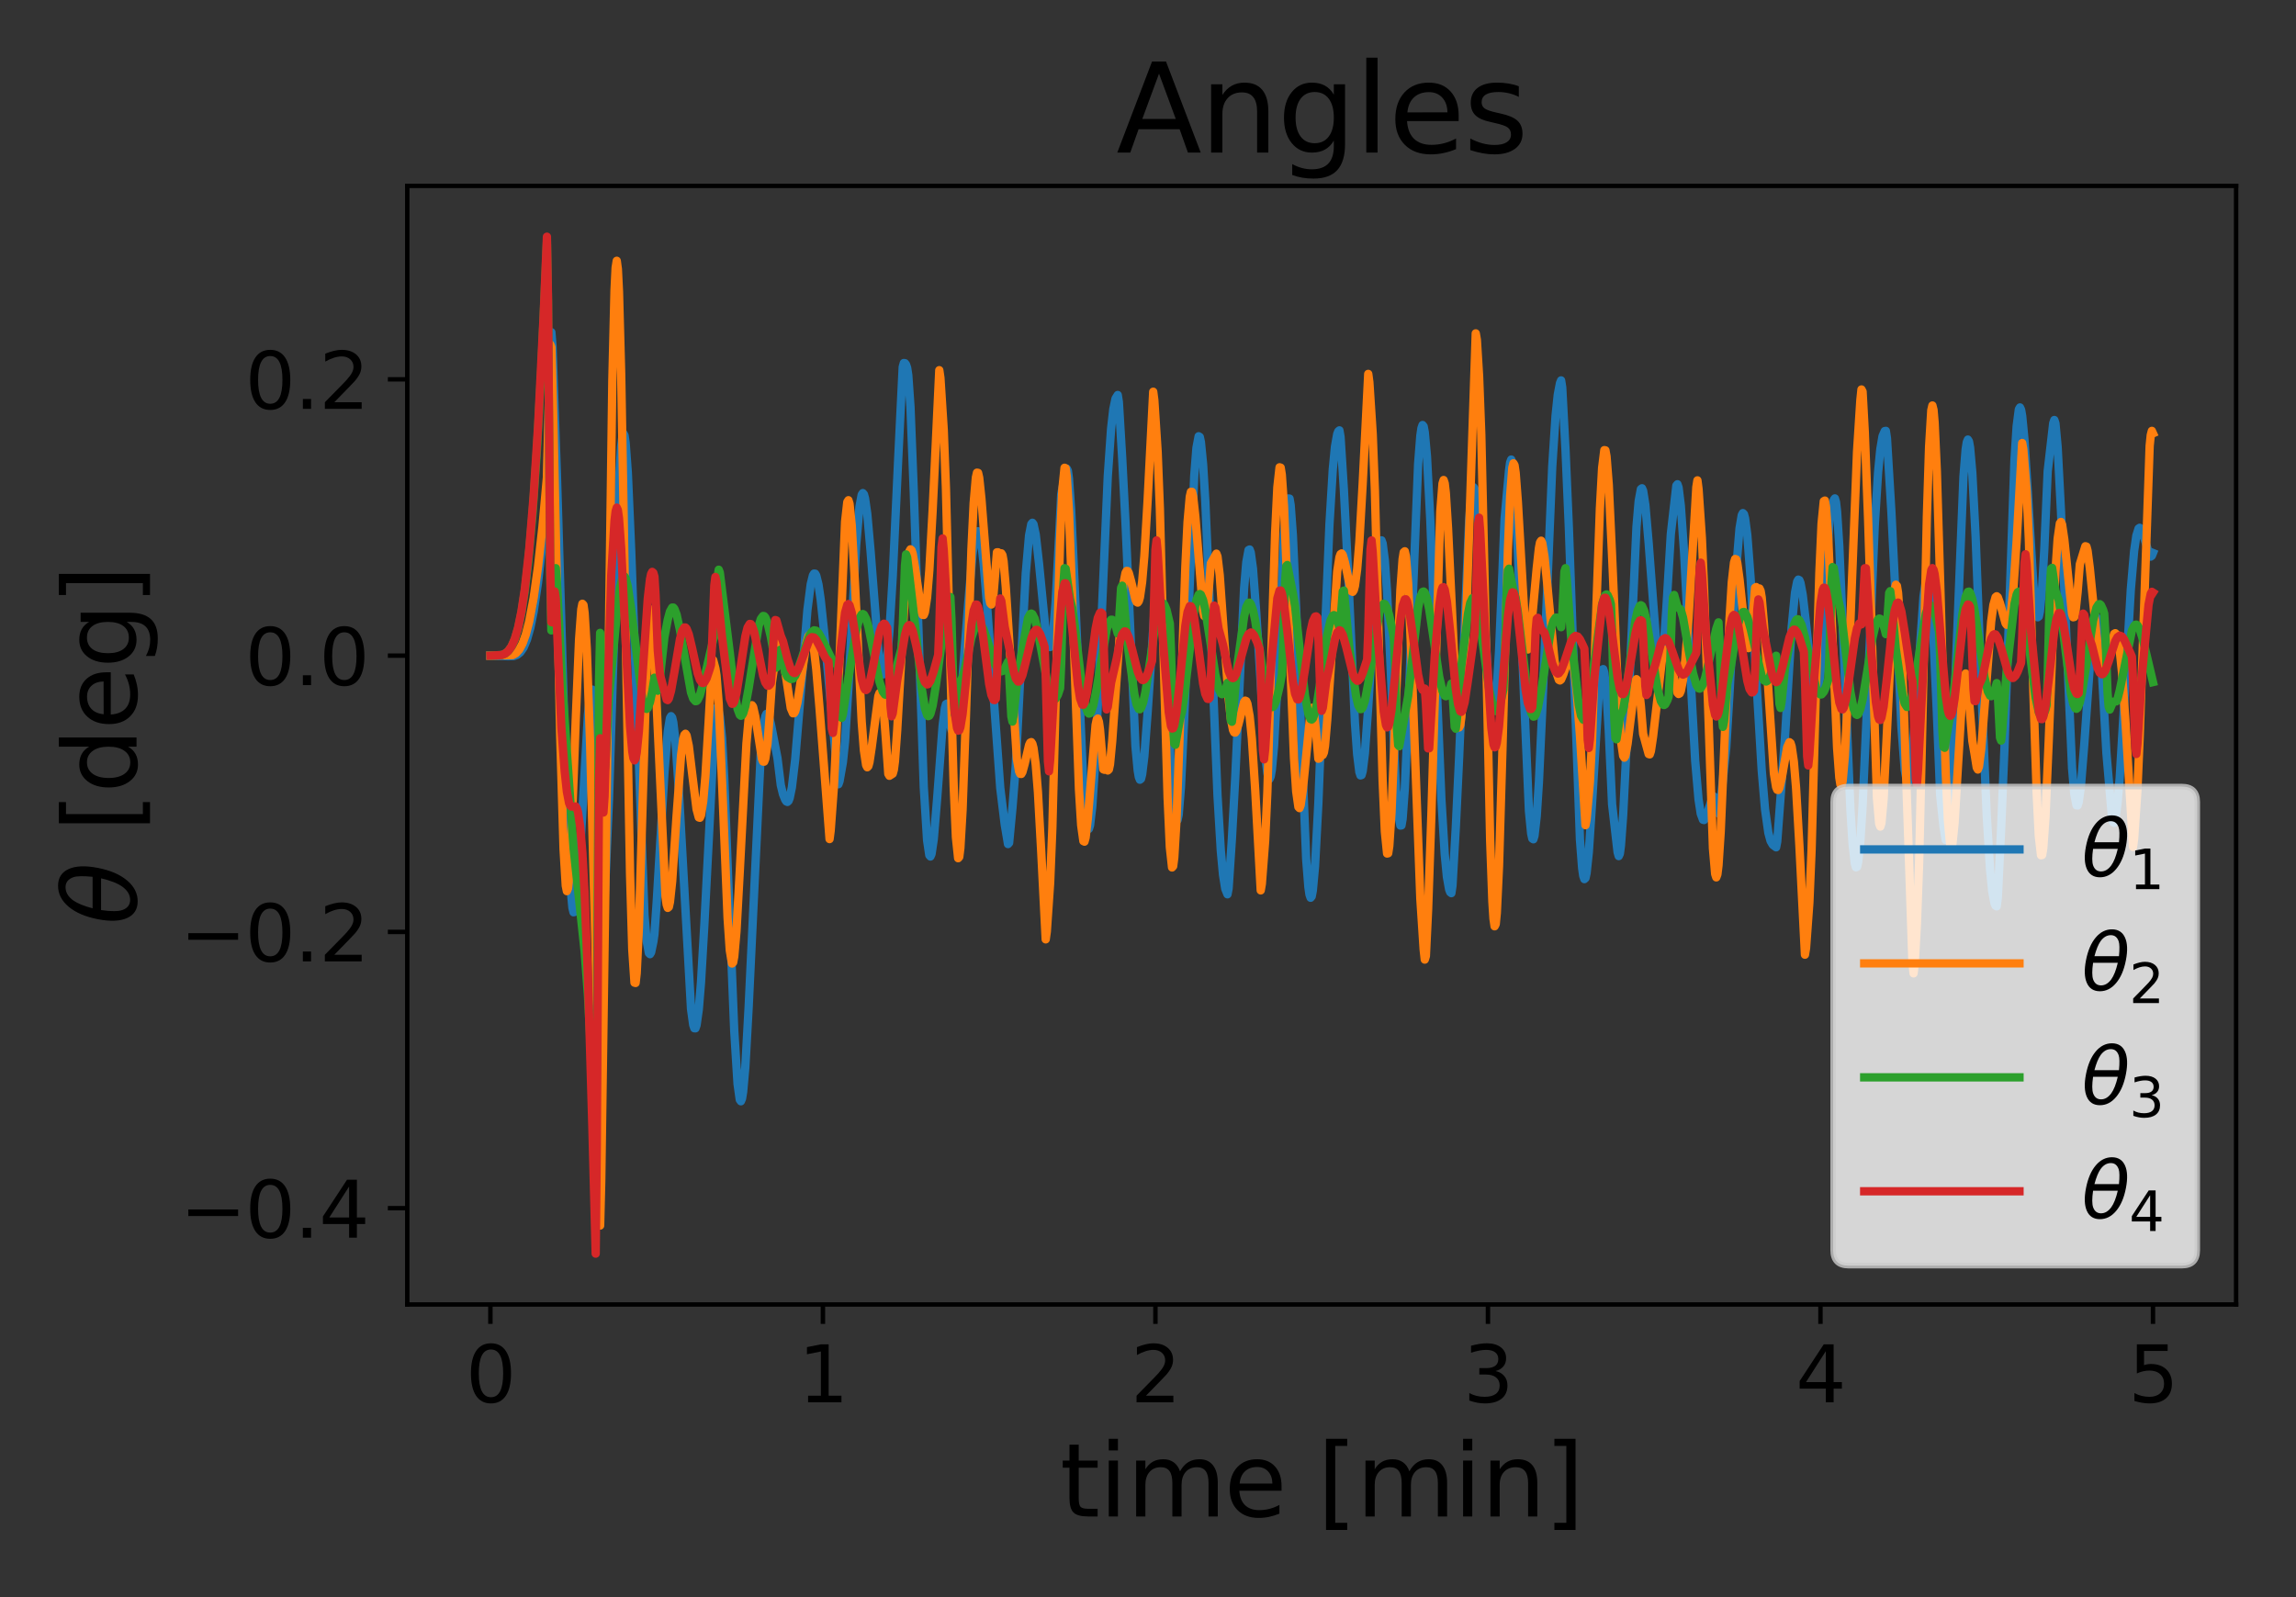
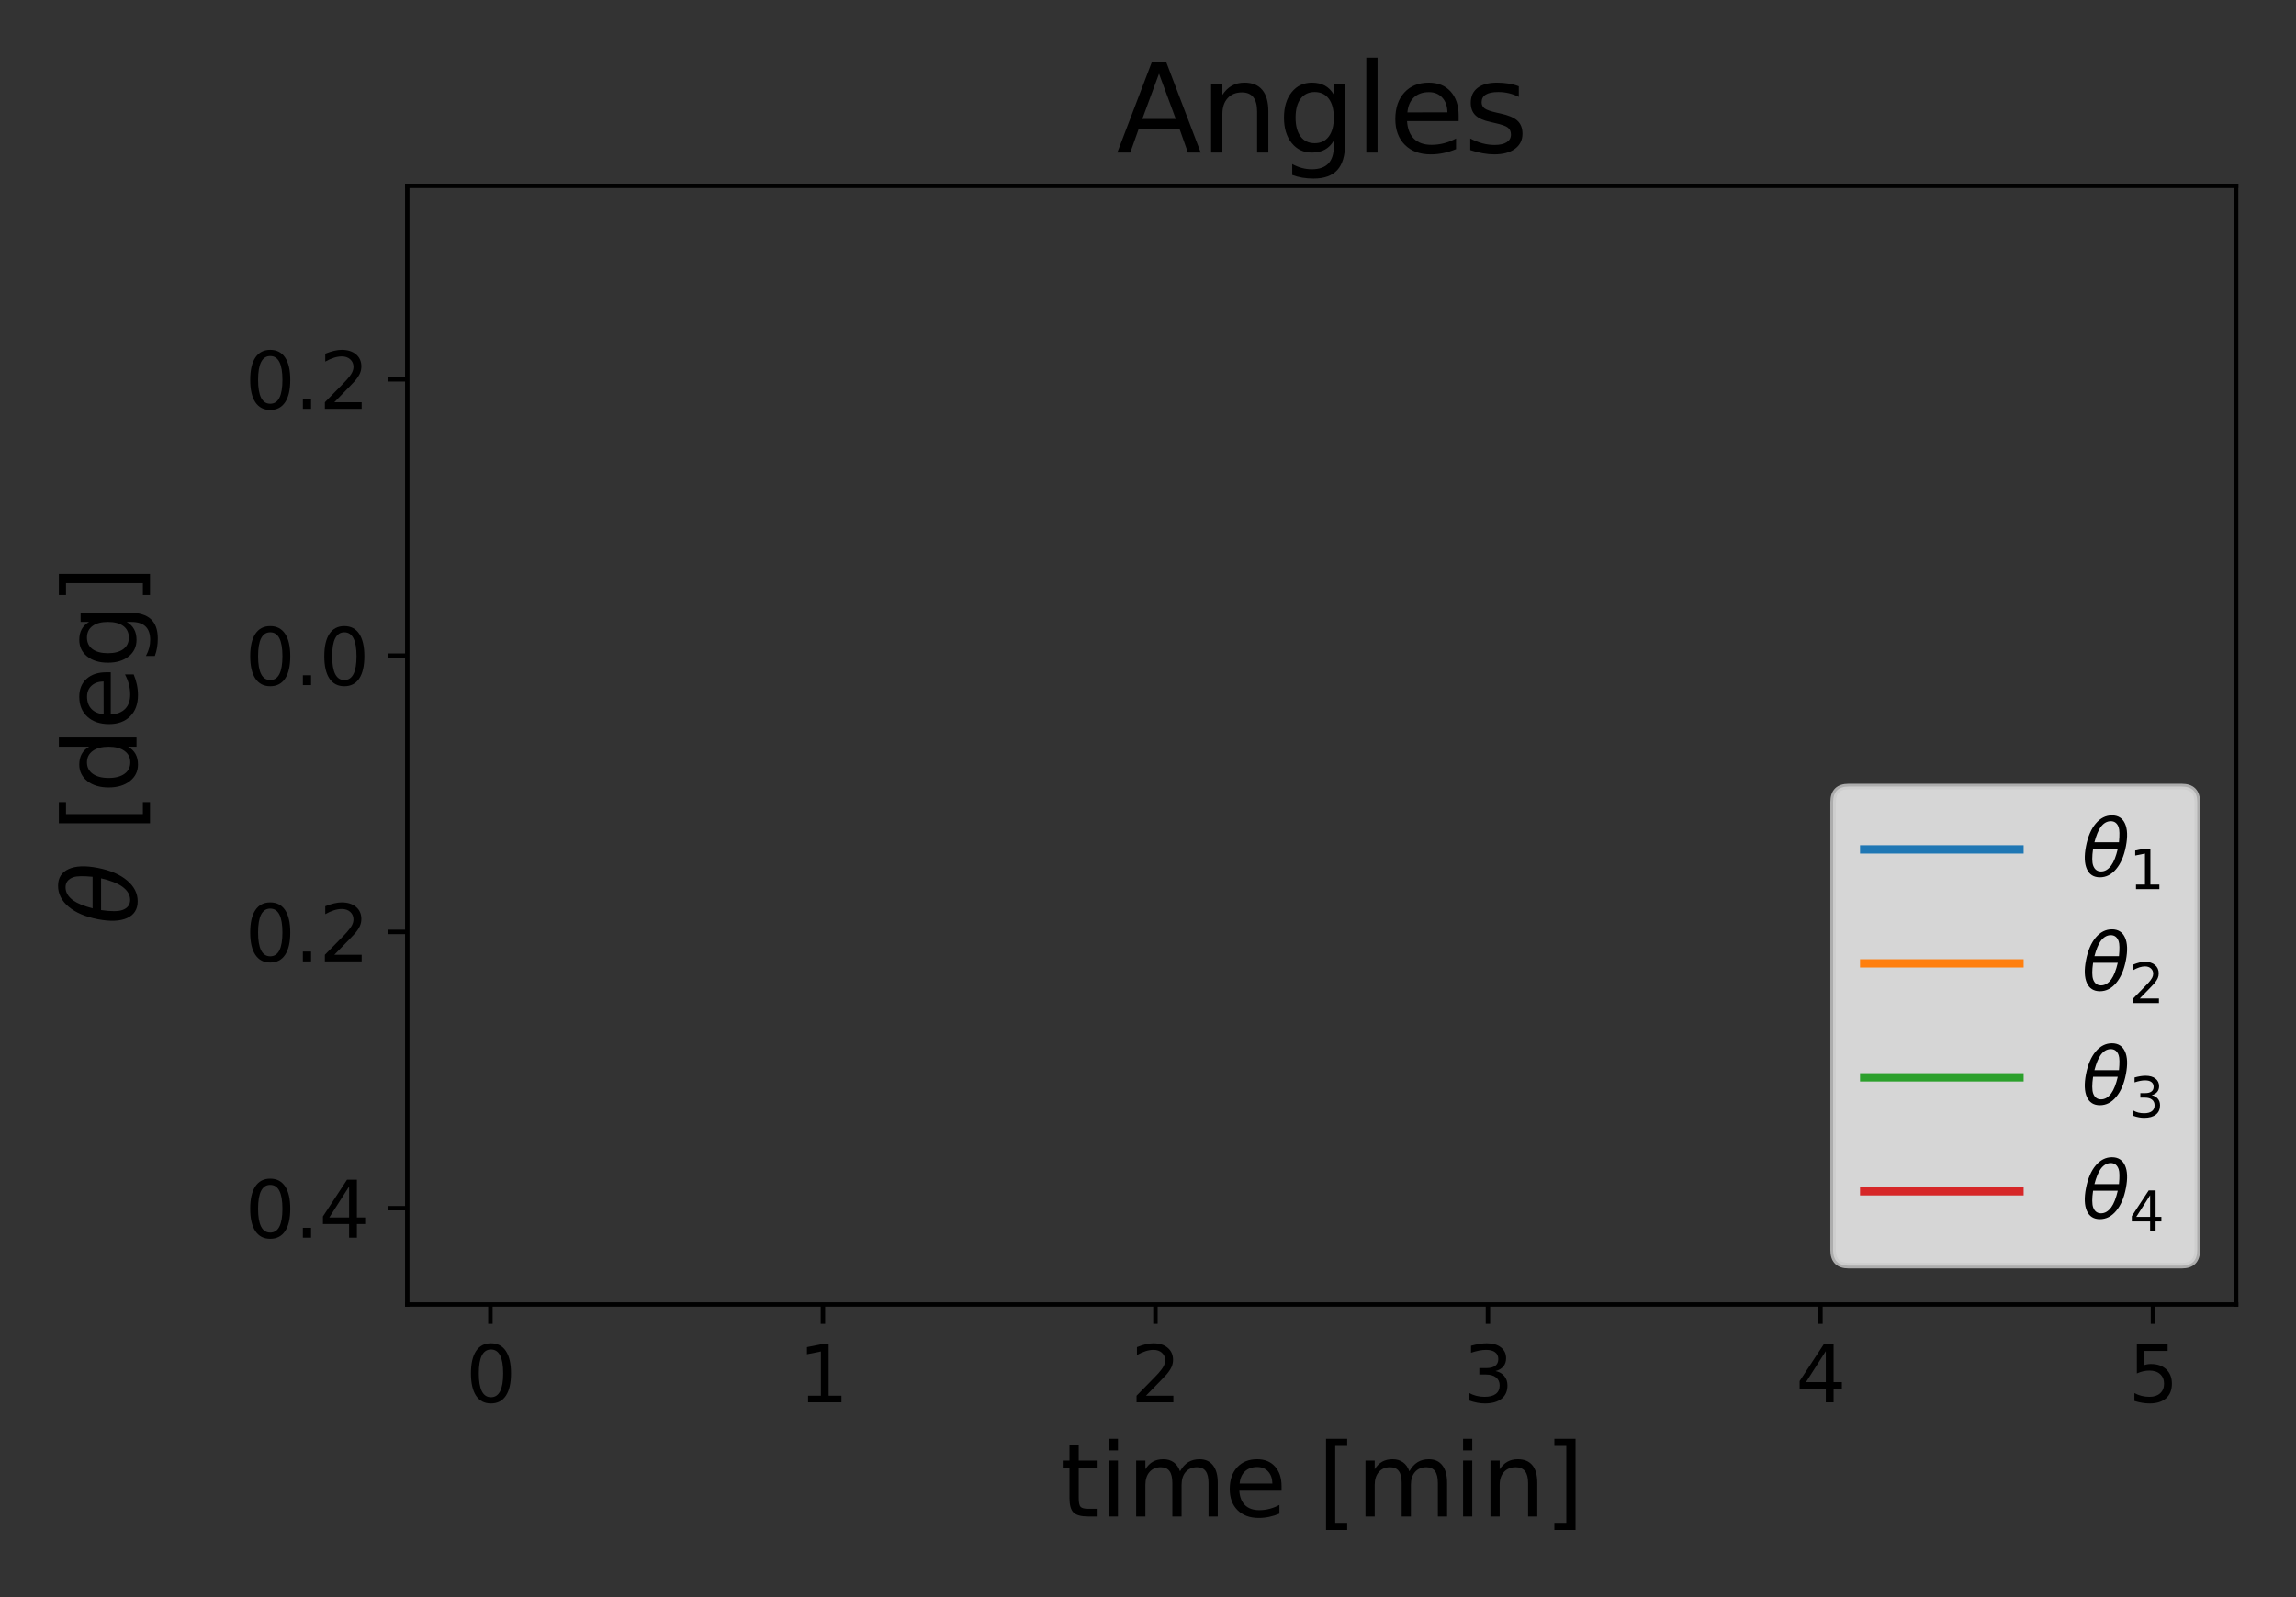
<svg xmlns="http://www.w3.org/2000/svg" xmlns:xlink="http://www.w3.org/1999/xlink" width="414pt" height="288pt" viewBox="0 0 414 288" version="1.1">
  <rect x="0" y="0" width="414" height="288" fill="#333333" stroke="none" />
  <defs>
    <style type="text/css">*{stroke-linejoin: round; stroke-linecap: butt}</style>
  </defs>
  <g id="figure_1">
    <g id="patch_1">
      <path d="M 0 288  L 414 288  L 414 0  L 0 0  L 0 288  z " style="fill: none" />
    </g>
    <g id="axes_1">
      <g id="patch_2">
        <path d="M 73.436 235.23  L 403.2 235.23  L 403.2 33.517  L 73.436 33.517  L 73.436 235.23  z " style="fill: none" />
      </g>
      <g id="matplotlib.axis_1">
        <g id="xtick_1">
          <g id="line2d_1">
            <defs>
              <path id="m2e3f85f02e" d="M 0 0  L 0 3.5  " style="stroke: #000000; stroke-width: 0.8" />
            </defs>
            <g>
              <use xlink:href="#m2e3f85f02e" x="88.425" y="235.23" style="stroke: #000000; stroke-width: 0.8" />
            </g>
          </g>
          <g id="text_1">
            <g transform="translate(83.971 252.868) scale(0.14 -0.14)">
              <defs>
                <path id="DejaVuSans-30" d="M 2034 4250  Q 1547 4250 1301 3770  Q 1056 3291 1056 2328  Q 1056 1369 1301 889  Q 1547 409 2034 409  Q 2525 409 2770 889  Q 3016 1369 3016 2328  Q 3016 3291 2770 3770  Q 2525 4250 2034 4250  z M 2034 4750  Q 2819 4750 3233 4129  Q 3647 3509 3647 2328  Q 3647 1150 3233 529  Q 2819 -91 2034 -91  Q 1250 -91 836 529  Q 422 1150 422 2328  Q 422 3509 836 4129  Q 1250 4750 2034 4750  z " transform="scale(0.016)" />
              </defs>
              <use xlink:href="#DejaVuSans-30" />
            </g>
          </g>
        </g>
        <g id="xtick_2">
          <g id="line2d_2">
            <g>
              <use xlink:href="#m2e3f85f02e" x="148.382" y="235.23" style="stroke: #000000; stroke-width: 0.8" />
            </g>
          </g>
          <g id="text_2">
            <g transform="translate(143.929 252.868) scale(0.14 -0.14)">
              <defs>
                <path id="DejaVuSans-31" d="M 794 531  L 1825 531  L 1825 4091  L 703 3866  L 703 4441  L 1819 4666  L 2450 4666  L 2450 531  L 3481 531  L 3481 0  L 794 0  L 794 531  z " transform="scale(0.016)" />
              </defs>
              <use xlink:href="#DejaVuSans-31" />
            </g>
          </g>
        </g>
        <g id="xtick_3">
          <g id="line2d_3">
            <g>
              <use xlink:href="#m2e3f85f02e" x="208.339" y="235.23" style="stroke: #000000; stroke-width: 0.8" />
            </g>
          </g>
          <g id="text_3">
            <g transform="translate(203.886 252.868) scale(0.14 -0.14)">
              <defs>
                <path id="DejaVuSans-32" d="M 1228 531  L 3431 531  L 3431 0  L 469 0  L 469 531  Q 828 903 1448 1529  Q 2069 2156 2228 2338  Q 2531 2678 2651 2914  Q 2772 3150 2772 3378  Q 2772 3750 2511 3984  Q 2250 4219 1831 4219  Q 1534 4219 1204 4116  Q 875 4013 500 3803  L 500 4441  Q 881 4594 1212 4672  Q 1544 4750 1819 4750  Q 2544 4750 2975 4387  Q 3406 4025 3406 3419  Q 3406 3131 3298 2873  Q 3191 2616 2906 2266  Q 2828 2175 2409 1742  Q 1991 1309 1228 531  z " transform="scale(0.016)" />
              </defs>
              <use xlink:href="#DejaVuSans-32" />
            </g>
          </g>
        </g>
        <g id="xtick_4">
          <g id="line2d_4">
            <g>
              <use xlink:href="#m2e3f85f02e" x="268.297" y="235.23" style="stroke: #000000; stroke-width: 0.8" />
            </g>
          </g>
          <g id="text_4">
            <g transform="translate(263.843 252.868) scale(0.14 -0.14)">
              <defs>
                <path id="DejaVuSans-33" d="M 2597 2516  Q 3050 2419 3304 2112  Q 3559 1806 3559 1356  Q 3559 666 3084 287  Q 2609 -91 1734 -91  Q 1441 -91 1130 -33  Q 819 25 488 141  L 488 750  Q 750 597 1062 519  Q 1375 441 1716 441  Q 2309 441 2620 675  Q 2931 909 2931 1356  Q 2931 1769 2642 2001  Q 2353 2234 1838 2234  L 1294 2234  L 1294 2753  L 1863 2753  Q 2328 2753 2575 2939  Q 2822 3125 2822 3475  Q 2822 3834 2567 4026  Q 2313 4219 1838 4219  Q 1578 4219 1281 4162  Q 984 4106 628 3988  L 628 4550  Q 988 4650 1302 4700  Q 1616 4750 1894 4750  Q 2613 4750 3031 4423  Q 3450 4097 3450 3541  Q 3450 3153 3228 2886  Q 3006 2619 2597 2516  z " transform="scale(0.016)" />
              </defs>
              <use xlink:href="#DejaVuSans-33" />
            </g>
          </g>
        </g>
        <g id="xtick_5">
          <g id="line2d_5">
            <g>
              <use xlink:href="#m2e3f85f02e" x="328.254" y="235.23" style="stroke: #000000; stroke-width: 0.8" />
            </g>
          </g>
          <g id="text_5">
            <g transform="translate(323.8 252.868) scale(0.14 -0.14)">
              <defs>
                <path id="DejaVuSans-34" d="M 2419 4116  L 825 1625  L 2419 1625  L 2419 4116  z M 2253 4666  L 3047 4666  L 3047 1625  L 3713 1625  L 3713 1100  L 3047 1100  L 3047 0  L 2419 0  L 2419 1100  L 313 1100  L 313 1709  L 2253 4666  z " transform="scale(0.016)" />
              </defs>
              <use xlink:href="#DejaVuSans-34" />
            </g>
          </g>
        </g>
        <g id="xtick_6">
          <g id="line2d_6">
            <g>
              <use xlink:href="#m2e3f85f02e" x="388.211" y="235.23" style="stroke: #000000; stroke-width: 0.8" />
            </g>
          </g>
          <g id="text_6">
            <g transform="translate(383.757 252.868) scale(0.14 -0.14)">
              <defs>
                <path id="DejaVuSans-35" d="M 691 4666  L 3169 4666  L 3169 4134  L 1269 4134  L 1269 2991  Q 1406 3038 1543 3061  Q 1681 3084 1819 3084  Q 2600 3084 3056 2656  Q 3513 2228 3513 1497  Q 3513 744 3044 326  Q 2575 -91 1722 -91  Q 1428 -91 1123 -41  Q 819 9 494 109  L 494 744  Q 775 591 1075 516  Q 1375 441 1709 441  Q 2250 441 2565 725  Q 2881 1009 2881 1497  Q 2881 1984 2565 2268  Q 2250 2553 1709 2553  Q 1456 2553 1204 2497  Q 953 2441 691 2322  L 691 4666  z " transform="scale(0.016)" />
              </defs>
              <use xlink:href="#DejaVuSans-35" />
            </g>
          </g>
        </g>
        <g id="text_7">
          <g transform="translate(191.131 273.457) scale(0.18 -0.18)">
            <defs>
              <path id="DejaVuSans-74" d="M 1172 4494  L 1172 3500  L 2356 3500  L 2356 3053  L 1172 3053  L 1172 1153  Q 1172 725 1289 603  Q 1406 481 1766 481  L 2356 481  L 2356 0  L 1766 0  Q 1100 0 847 248  Q 594 497 594 1153  L 594 3053  L 172 3053  L 172 3500  L 594 3500  L 594 4494  L 1172 4494  z " transform="scale(0.016)" />
              <path id="DejaVuSans-69" d="M 603 3500  L 1178 3500  L 1178 0  L 603 0  L 603 3500  z M 603 4863  L 1178 4863  L 1178 4134  L 603 4134  L 603 4863  z " transform="scale(0.016)" />
              <path id="DejaVuSans-6d" d="M 3328 2828  Q 3544 3216 3844 3400  Q 4144 3584 4550 3584  Q 5097 3584 5394 3201  Q 5691 2819 5691 2113  L 5691 0  L 5113 0  L 5113 2094  Q 5113 2597 4934 2840  Q 4756 3084 4391 3084  Q 3944 3084 3684 2787  Q 3425 2491 3425 1978  L 3425 0  L 2847 0  L 2847 2094  Q 2847 2600 2669 2842  Q 2491 3084 2119 3084  Q 1678 3084 1418 2786  Q 1159 2488 1159 1978  L 1159 0  L 581 0  L 581 3500  L 1159 3500  L 1159 2956  Q 1356 3278 1631 3431  Q 1906 3584 2284 3584  Q 2666 3584 2933 3390  Q 3200 3197 3328 2828  z " transform="scale(0.016)" />
              <path id="DejaVuSans-65" d="M 3597 1894  L 3597 1613  L 953 1613  Q 991 1019 1311 708  Q 1631 397 2203 397  Q 2534 397 2845 478  Q 3156 559 3463 722  L 3463 178  Q 3153 47 2828 -22  Q 2503 -91 2169 -91  Q 1331 -91 842 396  Q 353 884 353 1716  Q 353 2575 817 3079  Q 1281 3584 2069 3584  Q 2775 3584 3186 3129  Q 3597 2675 3597 1894  z M 3022 2063  Q 3016 2534 2758 2815  Q 2500 3097 2075 3097  Q 1594 3097 1305 2825  Q 1016 2553 972 2059  L 3022 2063  z " transform="scale(0.016)" />
              <path id="DejaVuSans-20" transform="scale(0.016)" />
              <path id="DejaVuSans-5b" d="M 550 4863  L 1875 4863  L 1875 4416  L 1125 4416  L 1125 -397  L 1875 -397  L 1875 -844  L 550 -844  L 550 4863  z " transform="scale(0.016)" />
              <path id="DejaVuSans-6e" d="M 3513 2113  L 3513 0  L 2938 0  L 2938 2094  Q 2938 2591 2744 2837  Q 2550 3084 2163 3084  Q 1697 3084 1428 2787  Q 1159 2491 1159 1978  L 1159 0  L 581 0  L 581 3500  L 1159 3500  L 1159 2956  Q 1366 3272 1645 3428  Q 1925 3584 2291 3584  Q 2894 3584 3203 3211  Q 3513 2838 3513 2113  z " transform="scale(0.016)" />
              <path id="DejaVuSans-5d" d="M 1947 4863  L 1947 -844  L 622 -844  L 622 -397  L 1369 -397  L 1369 4416  L 622 4416  L 622 4863  L 1947 4863  z " transform="scale(0.016)" />
            </defs>
            <use xlink:href="#DejaVuSans-74" />
            <use xlink:href="#DejaVuSans-69" transform="translate(39.209 0)" />
            <use xlink:href="#DejaVuSans-6d" transform="translate(66.992 0)" />
            <use xlink:href="#DejaVuSans-65" transform="translate(164.404 0)" />
            <use xlink:href="#DejaVuSans-20" transform="translate(225.928 0)" />
            <use xlink:href="#DejaVuSans-5b" transform="translate(257.715 0)" />
            <use xlink:href="#DejaVuSans-6d" transform="translate(296.729 0)" />
            <use xlink:href="#DejaVuSans-69" transform="translate(394.141 0)" />
            <use xlink:href="#DejaVuSans-6e" transform="translate(421.924 0)" />
            <use xlink:href="#DejaVuSans-5d" transform="translate(485.303 0)" />
          </g>
        </g>
      </g>
      <g id="matplotlib.axis_2">
        <g id="ytick_1">
          <g id="line2d_7">
            <defs>
              <path id="m385f7ba9c7" d="M 0 0  L -3.5 0  " style="stroke: #000000; stroke-width: 0.8" />
            </defs>
            <g>
              <use xlink:href="#m385f7ba9c7" x="73.436" y="217.864" style="stroke: #000000; stroke-width: 0.8" />
            </g>
          </g>
          <g id="text_8">
            <g transform="translate(32.44 223.183) scale(0.14 -0.14)">
              <defs>
-                 <path id="DejaVuSans-2212" d="M 678 2272  L 4684 2272  L 4684 1741  L 678 1741  L 678 2272  z " transform="scale(0.016)" />
                <path id="DejaVuSans-2e" d="M 684 794  L 1344 794  L 1344 0  L 684 0  L 684 794  z " transform="scale(0.016)" />
              </defs>
              <use xlink:href="#DejaVuSans-2212" />
              <use xlink:href="#DejaVuSans-30" transform="translate(83.789 0)" />
              <use xlink:href="#DejaVuSans-2e" transform="translate(147.412 0)" />
              <use xlink:href="#DejaVuSans-34" transform="translate(179.199 0)" />
            </g>
          </g>
        </g>
        <g id="ytick_2">
          <g id="line2d_8">
            <g>
              <use xlink:href="#m385f7ba9c7" x="73.436" y="168.044" style="stroke: #000000; stroke-width: 0.8" />
            </g>
          </g>
          <g id="text_9">
            <g transform="translate(32.44 173.363) scale(0.14 -0.14)">
              <use xlink:href="#DejaVuSans-2212" />
              <use xlink:href="#DejaVuSans-30" transform="translate(83.789 0)" />
              <use xlink:href="#DejaVuSans-2e" transform="translate(147.412 0)" />
              <use xlink:href="#DejaVuSans-32" transform="translate(179.199 0)" />
            </g>
          </g>
        </g>
        <g id="ytick_3">
          <g id="line2d_9">
            <g>
              <use xlink:href="#m385f7ba9c7" x="73.436" y="118.224" style="stroke: #000000; stroke-width: 0.8" />
            </g>
          </g>
          <g id="text_10">
            <g transform="translate(44.172 123.543) scale(0.14 -0.14)">
              <use xlink:href="#DejaVuSans-30" />
              <use xlink:href="#DejaVuSans-2e" transform="translate(63.623 0)" />
              <use xlink:href="#DejaVuSans-30" transform="translate(95.41 0)" />
            </g>
          </g>
        </g>
        <g id="ytick_4">
          <g id="line2d_10">
            <g>
              <use xlink:href="#m385f7ba9c7" x="73.436" y="68.404" style="stroke: #000000; stroke-width: 0.8" />
            </g>
          </g>
          <g id="text_11">
            <g transform="translate(44.172 73.723) scale(0.14 -0.14)">
              <use xlink:href="#DejaVuSans-30" />
              <use xlink:href="#DejaVuSans-2e" transform="translate(63.623 0)" />
              <use xlink:href="#DejaVuSans-32" transform="translate(95.41 0)" />
            </g>
          </g>
        </g>
        <g id="text_12">
          <g transform="translate(24.66 166.773) rotate(-90) scale(0.18 -0.18)">
            <defs>
              <path id="DejaVuSans-Oblique-3b8" d="M 2913 2219  L 925 2219  Q 791 1284 928 888  Q 1100 400 1566 400  Q 2034 400 2391 891  Q 2703 1322 2913 2219  z M 3009 2750  Q 3094 3638 2984 3950  Q 2813 4444 2353 4444  Q 1875 4444 1525 3956  Q 1250 3563 1034 2750  L 3009 2750  z M 2444 4913  Q 3194 4913 3494 4250  Q 3794 3591 3566 2422  Q 3341 1256 2781 594  Q 2225 -72 1475 -72  Q 722 -72 425 594  Q 128 1256 353 2422  Q 581 3591 1134 4250  Q 1691 4913 2444 4913  z " transform="scale(0.016)" />
              <path id="DejaVuSans-64" d="M 2906 2969  L 2906 4863  L 3481 4863  L 3481 0  L 2906 0  L 2906 525  Q 2725 213 2448 61  Q 2172 -91 1784 -91  Q 1150 -91 751 415  Q 353 922 353 1747  Q 353 2572 751 3078  Q 1150 3584 1784 3584  Q 2172 3584 2448 3432  Q 2725 3281 2906 2969  z M 947 1747  Q 947 1113 1208 752  Q 1469 391 1925 391  Q 2381 391 2643 752  Q 2906 1113 2906 1747  Q 2906 2381 2643 2742  Q 2381 3103 1925 3103  Q 1469 3103 1208 2742  Q 947 2381 947 1747  z " transform="scale(0.016)" />
              <path id="DejaVuSans-67" d="M 2906 1791  Q 2906 2416 2648 2759  Q 2391 3103 1925 3103  Q 1463 3103 1205 2759  Q 947 2416 947 1791  Q 947 1169 1205 825  Q 1463 481 1925 481  Q 2391 481 2648 825  Q 2906 1169 2906 1791  z M 3481 434  Q 3481 -459 3084 -895  Q 2688 -1331 1869 -1331  Q 1566 -1331 1297 -1286  Q 1028 -1241 775 -1147  L 775 -588  Q 1028 -725 1275 -790  Q 1522 -856 1778 -856  Q 2344 -856 2625 -561  Q 2906 -266 2906 331  L 2906 616  Q 2728 306 2450 153  Q 2172 0 1784 0  Q 1141 0 747 490  Q 353 981 353 1791  Q 353 2603 747 3093  Q 1141 3584 1784 3584  Q 2172 3584 2450 3431  Q 2728 3278 2906 2969  L 2906 3500  L 3481 3500  L 3481 434  z " transform="scale(0.016)" />
            </defs>
            <use xlink:href="#DejaVuSans-Oblique-3b8" transform="translate(0 0.234)" />
            <use xlink:href="#DejaVuSans-20" transform="translate(61.182 0.234)" />
            <use xlink:href="#DejaVuSans-5b" transform="translate(92.969 0.234)" />
            <use xlink:href="#DejaVuSans-64" transform="translate(131.982 0.234)" />
            <use xlink:href="#DejaVuSans-65" transform="translate(195.459 0.234)" />
            <use xlink:href="#DejaVuSans-67" transform="translate(256.982 0.234)" />
            <use xlink:href="#DejaVuSans-5d" transform="translate(320.459 0.234)" />
          </g>
        </g>
      </g>
      <g id="line2d_11">
        <path d="M 88.425 118.224  L 91.623 118.331  L 92.622 118.303  L 93.222 118.101  L 93.821 117.628  L 94.421 116.751  L 95.02 115.328  L 95.62 113.221  L 96.22 110.307  L 97.019 104.996  L 97.818 97.917  L 98.618 89.001  L 99.018 70.575  L 99.217 62.418  L 99.417 59.901  L 99.617 62.335  L 100.417 85.591  L 101.216 112.308  L 102.215 146.43  L 102.815 159.35  L 103.215 163.688  L 103.414 164.506  L 103.614 164.449  L 103.814 163.568  L 104.214 159.636  L 104.813 149.856  L 106.013 128.86  L 106.412 125.138  L 106.612 124.348  L 106.812 124.36  L 107.012 125.219  L 107.412 129.558  L 107.811 159.923  L 108.011 172.716  L 108.211 177.5  L 108.411 176.125  L 109.81 144.067  L 111.609 86.759  L 112.008 80.489  L 112.208 78.81  L 112.408 78.147  L 112.608 78.498  L 112.808 79.838  L 113.207 85.288  L 113.807 99.188  L 116.205 164.968  L 116.605 169.71  L 117.005 171.866  L 117.205 172.058  L 117.404 171.735  L 117.804 169.843  L 118.004 168.451  L 118.404 162.811  L 119.803 139.393  L 120.402 131.918  L 120.802 129.481  L 121.002 129.142  L 121.202 129.402  L 121.402 130.259  L 121.801 133.696  L 122.401 142.547  L 124.599 181.905  L 124.999 184.817  L 125.199 185.418  L 125.399 185.432  L 125.599 184.861  L 125.998 182.028  L 126.398 177.155  L 126.998 166.869  L 128.996 128.204  L 129.196 127.651  L 129.396 127.815  L 129.596 128.306  L 129.796 129.188  L 130.195 133.074  L 130.595 140.356  L 131.394 160.819  L 132.394 185.889  L 132.993 195.451  L 133.393 198.301  L 133.593 198.585  L 133.793 198.111  L 133.993 196.9  L 134.392 192.437  L 134.992 181.604  L 137.19 135.574  L 137.59 131.399  L 137.99 129.168  L 138.19 128.735  L 138.389 128.706  L 138.589 129.032  L 138.989 130.497  L 140.188 136.692  L 140.788 141.581  L 141.187 143.224  L 141.587 144.216  L 141.787 144.517  L 141.987 144.607  L 142.187 144.423  L 142.387 143.925  L 142.786 141.976  L 143.386 136.928  L 144.185 127.354  L 145.584 110.026  L 146.184 105.347  L 146.584 103.74  L 146.783 103.429  L 146.983 103.448  L 147.183 103.792  L 147.583 105.408  L 147.983 108.13  L 148.582 113.818  L 151.18 141.422  L 151.38 140.868  L 151.98 137.465  L 152.379 133.671  L 152.979 124.006  L 154.378 98.283  L 154.978 91.365  L 155.377 89.208  L 155.577 88.916  L 155.777 89.141  L 155.977 89.86  L 156.377 92.639  L 156.976 99.373  L 158.375 117.215  L 158.775 120.277  L 159.175 121.619  L 159.374 121.567  L 159.574 121.013  L 159.974 118.392  L 160.374 113.846  L 160.973 103.953  L 161.973 82.466  L 162.772 66.187  L 162.972 65.463  L 163.172 65.49  L 163.372 65.744  L 163.571 66.34  L 163.771 67.645  L 164.171 73.379  L 164.771 88.747  L 166.569 141.924  L 167.169 151.534  L 167.569 154.212  L 167.768 154.45  L 167.968 154.007  L 168.368 151.329  L 168.968 144.139  L 169.967 130.899  L 170.367 127.731  L 170.566 126.979  L 170.766 126.873  L 170.966 127.465  L 171.166 128.793  L 171.366 130.876  L 171.566 131.648  L 171.965 129.601  L 172.165 129.295  L 172.565 129.722  L 172.765 129.427  L 172.965 128.432  L 173.364 124.669  L 174.564 109.01  L 175.363 99.916  L 175.763 97.105  L 176.162 95.826  L 176.362 95.8  L 176.562 96.186  L 176.962 98.16  L 177.362 101.598  L 177.961 108.909  L 180.359 142.067  L 181.159 148.645  L 181.758 152.206  L 181.958 151.985  L 182.558 145.671  L 183.157 138.073  L 183.957 122.19  L 184.956 103.424  L 185.556 96.548  L 185.955 94.505  L 186.155 94.267  L 186.355 94.526  L 186.755 96.383  L 187.354 101.677  L 188.554 113.918  L 188.953 116.185  L 189.153 116.676  L 189.353 116.676  L 189.553 116.15  L 189.953 113.429  L 190.352 108.454  L 190.952 97.051  L 191.352 89.131  L 191.951 86.089  L 192.351 84.511  L 192.551 84.878  L 192.751 86.327  L 193.15 92.075  L 193.75 104.976  L 195.349 141.764  L 195.748 146.947  L 196.148 149.355  L 196.348 149.458  L 196.548 148.825  L 196.948 145.443  L 197.347 139.538  L 197.947 127.127  L 199.746 85.909  L 200.345 77.324  L 200.745 73.794  L 201.145 71.871  L 201.544 71.228  L 201.744 72.506  L 202.344 82.559  L 202.943 94.237  L 204.742 134.61  L 205.142 138.93  L 205.342 140.103  L 205.541 140.602  L 205.741 140.441  L 205.941 139.651  L 206.341 136.387  L 206.94 128.361  L 208.14 110.304  L 208.539 106.529  L 208.939 104.922  L 209.139 105.055  L 209.339 105.853  L 209.738 109.476  L 210.138 115.728  L 210.738 129.408  L 211.137 138.956  L 211.937 146.426  L 212.137 147.623  L 212.337 147.841  L 212.536 146.909  L 212.936 141.943  L 213.536 129.409  L 215.334 85.869  L 215.734 80.774  L 216.134 78.669  L 216.334 78.793  L 216.534 79.696  L 216.933 83.718  L 217.333 90.354  L 218.132 108.998  L 219.531 143.413  L 220.131 153.42  L 220.531 157.748  L 220.93 160.268  L 221.33 161.264  L 221.53 160.228  L 222.13 151.225  L 222.729 140.298  L 224.328 106.095  L 224.728 101.37  L 225.127 99.184  L 225.327 99.087  L 225.527 99.641  L 225.927 102.558  L 226.526 110.541  L 228.125 136.115  L 228.525 139.46  L 228.725 140.273  L 228.925 140.456  L 229.125 139.987  L 229.324 138.852  L 229.724 134.611  L 230.324 123.732  L 231.523 96.283  L 232.122 90.874  L 232.322 89.886  L 232.522 89.908  L 232.722 91.081  L 233.122 96.527  L 233.721 109.853  L 235.52 154.886  L 235.92 159.948  L 236.12 161.322  L 236.319 161.887  L 236.519 161.637  L 236.719 160.584  L 237.119 156.204  L 237.718 144.837  L 238.718 118.878  L 239.717 94.582  L 240.317 84.67  L 240.716 80.533  L 241.116 78.282  L 241.316 77.774  L 241.516 77.606  L 241.716 78.801  L 242.315 88.237  L 243.115 103.97  L 244.314 130.374  L 244.713 136.018  L 245.113 139.218  L 245.313 139.824  L 245.513 139.761  L 245.713 139.046  L 246.112 135.819  L 246.712 127.44  L 248.311 101.544  L 248.711 98.292  L 248.91 97.546  L 249.11 97.437  L 249.31 97.99  L 249.71 101.098  L 250.11 106.78  L 250.709 119.453  L 251.708 142.424  L 252.308 147.883  L 252.508 148.866  L 252.708 148.84  L 252.908 147.664  L 253.307 142.213  L 253.907 128.866  L 255.706 83.675  L 256.105 78.589  L 256.305 77.208  L 256.505 76.641  L 256.705 76.893  L 256.905 77.951  L 257.304 82.352  L 257.904 93.768  L 258.903 119.801  L 259.903 144.121  L 260.502 154.025  L 260.902 158.153  L 261.302 160.393  L 261.501 160.895  L 261.701 161.056  L 261.901 159.705  L 262.501 149.161  L 263.1 136.599  L 264.899 93.884  L 265.299 89.444  L 265.499 88.289  L 265.698 87.858  L 265.898 88.136  L 266.098 89.091  L 266.498 92.811  L 267.097 101.749  L 268.297 121.779  L 268.696 126.072  L 269.096 128.066  L 269.296 128.071  L 269.496 127.374  L 269.895 123.835  L 270.295 117.522  L 270.895 103.526  L 271.294 93.608  L 272.094 84.894  L 272.294 83.395  L 272.494 82.869  L 272.693 83.488  L 273.093 87.846  L 273.693 99.654  L 275.691 146.231  L 276.091 150.305  L 276.291 151.213  L 276.491 151.344  L 276.691 150.698  L 277.09 147.174  L 277.49 140.978  L 278.09 127.903  L 279.888 84.18  L 280.488 74.989  L 280.888 71.185  L 281.287 69.097  L 281.487 68.598  L 281.687 69.849  L 282.287 81.197  L 282.886 95.189  L 284.885 151.364  L 285.284 156.542  L 285.484 157.935  L 285.684 158.526  L 285.884 158.342  L 286.084 157.428  L 286.484 153.677  L 287.083 144.597  L 288.282 125.149  L 288.682 121.588  L 288.882 120.765  L 289.082 120.66  L 289.282 121.312  L 289.681 124.965  L 290.081 131.72  L 290.681 145.026  L 291.68 153.691  L 291.88 154.375  L 292.08 153.944  L 292.279 152.442  L 292.679 146.964  L 293.279 134.855  L 295.077 95.019  L 295.477 90.364  L 295.877 88.193  L 296.077 88.047  L 296.277 88.5  L 296.676 91.034  L 297.276 97.932  L 298.675 116.315  L 299.074 118.946  L 299.274 119.466  L 299.474 119.397  L 299.674 118.71  L 300.074 115.429  L 300.473 109.646  L 301.273 96.309  L 302.272 87.554  L 302.472 87.321  L 302.672 87.928  L 303.072 91.187  L 303.671 99.684  L 304.67 119.246  L 305.67 137.228  L 306.269 144.142  L 306.669 146.74  L 307.069 147.82  L 307.269 147.869  L 307.468 147.65  L 307.868 146.633  L 308.668 144.086  L 308.867 143.736  L 309.067 143.629  L 309.267 143.823  L 309.467 144.371  L 309.867 146.696  L 310.067 146.523  L 310.866 138.601  L 311.266 134.845  L 311.865 124.772  L 313.064 102.572  L 313.664 95.273  L 314.064 92.886  L 314.264 92.524  L 314.463 92.723  L 314.663 93.47  L 315.063 96.511  L 315.663 104.333  L 316.662 122.129  L 317.661 138.891  L 318.261 145.938  L 318.86 150.189  L 319.26 151.655  L 319.66 152.348  L 320.259 152.791  L 320.459 151.742  L 321.858 132.956  L 323.057 113.13  L 323.657 106.902  L 324.057 104.86  L 324.256 104.518  L 324.456 104.619  L 324.656 105.137  L 325.056 107.276  L 325.655 112.444  L 326.655 121.862  L 327.054 124.285  L 327.254 124.965  L 327.454 125.227  L 327.654 125.036  L 327.854 124.364  L 328.254 121.522  L 328.653 116.677  L 329.253 105.967  L 329.852 93.764  L 330.252 91.789  L 330.652 90.138  L 330.852 89.873  L 331.052 90.528  L 331.251 92.256  L 331.651 98.514  L 332.451 117.148  L 333.65 145.888  L 334.049 152.162  L 334.449 155.724  L 334.649 156.396  L 334.849 156.313  L 335.049 155.483  L 335.448 151.691  L 335.848 145.387  L 336.648 127.601  L 338.047 94.698  L 338.646 85.145  L 339.046 81.029  L 339.446 78.65  L 339.845 77.733  L 340.045 77.694  L 340.245 79.035  L 341.044 92.311  L 341.644 104.483  L 342.843 130.944  L 343.443 138.781  L 343.842 140.977  L 344.042 141.113  L 344.242 140.624  L 344.642 137.925  L 345.241 130.499  L 346.84 107.498  L 347.24 104.91  L 347.44 104.472  L 347.64 104.657  L 347.84 105.484  L 348.239 109.089  L 348.639 115.198  L 349.239 128.405  L 349.838 143.356  L 350.438 148.98  L 350.837 151.459  L 351.037 151.375  L 351.237 150.126  L 351.637 144.501  L 352.236 130.974  L 354.035 85.994  L 354.435 81.056  L 354.635 79.754  L 354.835 79.265  L 355.034 79.594  L 355.234 80.726  L 355.634 85.258  L 356.234 96.81  L 357.433 128.209  L 358.232 146.993  L 358.832 156.72  L 359.231 160.729  L 359.631 162.861  L 359.831 163.318  L 360.031 163.439  L 360.231 161.819  L 360.83 149.507  L 361.43 134.942  L 363.229 83.115  L 363.628 76.89  L 364.028 73.812  L 364.228 73.471  L 364.428 73.895  L 364.628 75.031  L 365.027 79.153  L 365.627 88.544  L 366.626 105.146  L 367.026 109.452  L 367.426 111.311  L 367.625 111.169  L 367.825 110.261  L 368.225 106.092  L 368.625 98.851  L 369.224 84.982  L 370.224 76.307  L 370.423 75.737  L 370.623 76.329  L 371.023 80.659  L 371.623 92.245  L 373.621 138.502  L 374.021 143.17  L 374.421 145.209  L 374.62 145.24  L 374.82 144.643  L 375.22 141.756  L 375.82 134.224  L 377.219 114.566  L 377.618 111.767  L 377.818 111.206  L 378.018 111.266  L 378.218 111.973  L 378.618 115.378  L 379.017 121.381  L 379.817 135.807  L 380.816 147.347  L 381.016 148.255  L 381.216 148.368  L 381.416 147.78  L 381.815 144.913  L 382.215 140.214  L 383.014 126.953  L 384.214 106.297  L 384.813 99.354  L 385.213 96.59  L 385.613 95.309  L 385.812 95.17  L 386.012 95.317  L 386.412 96.277  L 387.611 100.216  L 387.811 100.366  L 388.011 100.216  L 388.211 99.719  L 388.211 99.719  " clip-path="url(#p0eee69da0a)" style="fill: none; stroke: #1f77b4; stroke-width: 1.5; stroke-linecap: square" />
      </g>
      <g id="line2d_12">
-         <path d="M 88.425 118.224  L 92.422 118.13  L 93.022 117.797  L 93.621 117.142  L 94.221 116.043  L 94.821 114.384  L 95.42 112.069  L 96.22 107.827  L 97.019 102.145  L 97.818 94.927  L 98.618 86.094  L 99.217 62.105  L 99.417 62.6  L 99.817 77.84  L 101.016 132.836  L 101.616 153.091  L 102.015 159.71  L 102.215 160.695  L 102.415 160.209  L 102.615 158.372  L 103.015 151.293  L 103.814 129.783  L 104.414 115.331  L 104.813 109.891  L 105.013 108.875  L 105.213 109.093  L 105.413 110.564  L 105.813 117.117  L 106.412 134.427  L 107.412 172.034  L 108.011 220.578  L 108.211 220.995  L 108.411 212.972  L 109.21 156.887  L 110.409 68.691  L 110.809 52.326  L 111.009 48.273  L 111.209 47.028  L 111.409 48.522  L 111.609 52.605  L 112.008 67.528  L 112.808 113.643  L 113.607 157.596  L 114.007 171.229  L 114.407 177.199  L 114.606 177.253  L 114.806 175.475  L 115.206 167.198  L 115.806 147.162  L 116.605 120.205  L 117.005 112.156  L 117.205 110.251  L 117.404 109.912  L 117.604 111.177  L 118.004 118.393  L 120.003 161.699  L 120.202 163.109  L 120.402 163.714  L 120.602 163.542  L 120.802 162.634  L 121.202 158.898  L 122.001 147.039  L 122.801 136.238  L 123.2 133.239  L 123.4 132.514  L 123.6 132.313  L 123.8 132.61  L 124.2 134.506  L 124.799 139.453  L 125.599 145.918  L 125.998 147.406  L 126.198 147.466  L 126.398 147.015  L 126.798 144.513  L 127.197 139.938  L 127.797 129.856  L 128.397 119.238  L 128.596 119.024  L 128.996 120.527  L 129.196 121.821  L 129.596 126.929  L 130.195 141.06  L 131.195 165.54  L 131.594 171.382  L 131.994 173.746  L 132.194 173.552  L 132.394 172.476  L 132.793 167.974  L 133.393 157.061  L 134.592 134.083  L 134.992 129.572  L 135.392 127.402  L 135.591 127.17  L 135.791 127.445  L 136.191 129.214  L 137.39 136.847  L 137.59 137.328  L 137.79 137.343  L 137.99 136.833  L 138.389 134.1  L 138.789 129.036  L 139.189 123.037  L 140.188 116.151  L 140.388 115.579  L 140.588 115.617  L 140.788 116.195  L 141.187 118.436  L 142.586 127.694  L 142.986 128.624  L 143.186 128.608  L 143.386 128.271  L 143.786 126.719  L 144.385 122.815  L 145.384 116.054  L 145.784 114.685  L 145.984 114.474  L 146.184 114.614  L 146.384 115.119  L 146.783 117.219  L 147.183 120.668  L 147.783 127.823  L 149.581 151.303  L 149.781 149.755  L 150.381 141.577  L 150.781 133.484  L 152.379 94.084  L 152.779 90.53  L 152.979 90.203  L 153.179 90.835  L 153.579 94.735  L 154.178 105.517  L 155.377 130.151  L 155.777 135.322  L 156.177 137.98  L 156.377 138.359  L 156.576 138.155  L 156.776 137.433  L 157.176 134.795  L 158.375 125.538  L 158.575 124.988  L 158.775 124.961  L 158.975 125.51  L 159.374 128.446  L 159.774 133.818  L 160.174 139.55  L 160.374 139.897  L 160.973 139.514  L 161.173 138.802  L 161.373 137.274  L 161.773 131.754  L 163.372 103.864  L 163.771 100.328  L 163.971 99.413  L 164.171 99.058  L 164.371 99.225  L 164.571 99.854  L 164.97 102.18  L 166.17 110.4  L 166.369 110.885  L 166.569 110.9  L 166.769 110.398  L 167.169 107.735  L 167.569 102.866  L 168.168 92.015  L 169.367 66.755  L 169.567 68.134  L 170.167 77.506  L 170.566 88.099  L 171.366 120.25  L 171.965 141.791  L 172.365 150.961  L 172.765 154.756  L 172.965 154.524  L 173.165 152.923  L 173.564 146.065  L 174.164 129.328  L 175.163 99.017  L 175.563 90.739  L 175.963 86.112  L 176.162 85.234  L 176.362 85.269  L 176.562 86.14  L 176.962 89.925  L 178.361 107.796  L 178.561 108.783  L 178.761 109.008  L 178.96 108.408  L 179.16 106.95  L 179.76 99.593  L 179.96 99.587  L 180.16 99.867  L 180.559 99.777  L 180.759 100.101  L 180.959 101.203  L 181.359 105.899  L 183.357 136.846  L 183.757 139.114  L 183.957 139.546  L 184.157 139.562  L 184.357 139.22  L 184.756 137.771  L 185.556 134.341  L 185.756 133.912  L 185.955 133.82  L 186.155 134.127  L 186.355 134.883  L 186.755 137.866  L 187.155 142.854  L 187.754 153.692  L 188.554 169.387  L 188.753 167.974  L 189.353 159.181  L 189.753 149.319  L 190.552 118.398  L 191.152 97.38  L 191.551 88.287  L 191.951 84.35  L 192.151 84.439  L 192.351 85.861  L 192.751 92.28  L 193.35 108.29  L 194.549 142.277  L 194.949 148.798  L 195.349 151.675  L 195.549 151.769  L 195.748 151.052  L 196.148 147.62  L 197.547 130.734  L 197.747 129.789  L 197.947 129.575  L 198.147 130.156  L 198.347 131.565  L 198.946 138.731  L 199.146 138.81  L 199.346 138.631  L 199.746 138.938  L 199.945 138.757  L 200.145 137.844  L 200.545 133.653  L 202.544 105.352  L 202.943 103.317  L 203.143 102.955  L 203.343 102.982  L 203.543 103.341  L 203.943 104.774  L 204.742 108.122  L 204.942 108.552  L 205.142 108.666  L 205.342 108.401  L 205.541 107.712  L 205.941 104.943  L 206.341 100.272  L 206.94 90.069  L 207.94 70.637  L 208.14 72.172  L 208.739 81.48  L 209.139 91.698  L 209.938 122.944  L 210.538 143.862  L 210.938 152.754  L 211.337 156.425  L 211.537 156.193  L 211.737 154.629  L 212.137 147.952  L 212.736 131.672  L 213.736 102.176  L 214.135 94.103  L 214.535 89.566  L 214.735 88.689  L 214.935 88.696  L 215.135 89.513  L 215.534 93.123  L 216.933 110.168  L 217.133 111.069  L 217.333 111.227  L 217.533 110.58  L 217.733 109.098  L 218.332 101.593  L 219.332 99.835  L 219.531 100.356  L 219.931 103.7  L 220.731 115.013  L 221.53 125.87  L 221.93 129.575  L 222.329 131.643  L 222.529 132.06  L 222.729 132.102  L 222.929 131.816  L 223.329 130.509  L 224.328 126.595  L 224.528 126.343  L 224.728 126.43  L 224.928 126.904  L 225.327 129.144  L 225.727 133.186  L 226.327 142.368  L 227.326 160.557  L 227.526 159.378  L 228.125 151.613  L 228.525 142.772  L 229.324 115.003  L 229.924 96.07  L 230.324 87.852  L 230.723 84.267  L 230.923 84.327  L 231.123 85.588  L 231.523 91.342  L 232.122 105.773  L 233.322 136.671  L 233.721 142.72  L 234.121 145.522  L 234.321 145.724  L 234.521 145.202  L 234.92 142.379  L 236.319 128.306  L 236.519 127.643  L 236.719 127.646  L 236.919 128.371  L 237.319 132.094  L 237.718 136.818  L 237.918 136.733  L 238.118 136.346  L 238.518 136.142  L 238.718 135.684  L 238.918 134.499  L 239.317 129.824  L 241.116 103.045  L 241.516 100.498  L 241.716 99.928  L 241.915 99.795  L 242.115 100.048  L 242.515 101.45  L 243.514 106.187  L 243.714 106.631  L 243.914 106.724  L 244.114 106.409  L 244.314 105.641  L 244.713 102.654  L 245.113 97.722  L 245.713 87.147  L 246.712 67.424  L 246.912 68.909  L 247.511 78.172  L 247.911 88.423  L 248.711 119.776  L 249.31 140.868  L 249.71 149.952  L 250.11 153.91  L 250.309 153.869  L 250.509 152.538  L 250.909 146.475  L 251.509 131.613  L 252.508 106.364  L 252.908 100.834  L 253.107 99.583  L 253.307 99.409  L 253.507 100.315  L 253.907 105.19  L 254.506 118.665  L 256.105 162.023  L 256.705 171.219  L 256.905 173.037  L 257.105 172.394  L 257.504 164.083  L 258.104 146.773  L 259.703 92.27  L 260.102 87.19  L 260.302 86.559  L 260.502 87.161  L 260.702 88.911  L 261.102 95.284  L 262.701 128.747  L 262.9 130.47  L 263.1 131.171  L 263.3 130.802  L 263.5 129.351  L 263.9 123.346  L 264.499 107.957  L 266.098 60.114  L 266.298 61.264  L 266.698 67.83  L 267.097 78.401  L 267.697 104.743  L 268.696 151.523  L 269.096 162.582  L 269.296 165.674  L 269.496 167.034  L 269.696 166.662  L 269.895 164.625  L 270.295 156.131  L 270.895 135.676  L 271.894 99.186  L 272.294 89.484  L 272.693 84.333  L 272.893 83.539  L 273.093 83.876  L 273.293 85.247  L 273.693 90.515  L 275.092 114.84  L 275.292 116.439  L 275.491 117.122  L 275.691 116.814  L 275.891 115.479  L 277.09 102.481  L 277.49 98.843  L 277.69 97.792  L 277.89 97.505  L 278.09 97.931  L 278.489 100.372  L 279.089 106.326  L 280.288 119.014  L 280.688 121.462  L 281.087 122.6  L 281.287 122.705  L 281.487 122.542  L 281.887 121.603  L 282.886 118.648  L 283.086 118.488  L 283.286 118.608  L 283.486 119.052  L 283.885 121.035  L 284.285 124.566  L 284.885 132.608  L 285.884 148.807  L 286.084 147.767  L 286.683 140.942  L 287.083 133.163  L 287.883 108.554  L 288.482 91.718  L 288.882 84.389  L 289.282 81.17  L 289.481 81.208  L 289.681 82.316  L 290.081 87.414  L 290.681 100.26  L 291.88 128.018  L 292.279 133.585  L 292.679 136.309  L 292.879 136.62  L 293.079 136.296  L 293.479 134.091  L 294.878 122.852  L 295.077 122.472  L 295.277 122.693  L 295.477 123.566  L 295.877 127.361  L 296.277 132.331  L 297.276 135.974  L 297.476 136.032  L 297.675 135.451  L 298.075 132.773  L 299.674 118.948  L 300.074 117.405  L 300.274 117.119  L 300.473 117.15  L 300.673 117.471  L 301.073 118.827  L 302.472 124.936  L 302.672 125.149  L 302.872 125.043  L 303.072 124.59  L 303.471 122.573  L 303.871 119.078  L 304.471 111.414  L 305.47 94.809  L 305.87 87.861  L 306.069 86.622  L 306.269 88.191  L 306.869 96.998  L 307.269 106.099  L 308.867 152.971  L 309.267 157.602  L 309.467 158.212  L 309.667 157.681  L 309.867 156.062  L 310.266 149.963  L 310.866 135.934  L 311.865 111.485  L 312.265 104.994  L 312.665 101.445  L 312.865 100.803  L 313.064 100.867  L 313.264 101.567  L 313.664 104.473  L 314.863 115.761  L 315.063 116.612  L 315.263 116.878  L 315.463 116.493  L 315.663 115.413  L 316.062 111.115  L 316.462 105.986  L 316.662 105.858  L 316.862 106.074  L 317.261 106.115  L 317.461 106.555  L 317.661 107.744  L 318.061 112.462  L 319.86 139.493  L 320.259 141.936  L 320.459 142.421  L 320.659 142.449  L 320.859 142.07  L 321.259 140.366  L 322.258 134.722  L 322.658 133.835  L 322.857 133.99  L 323.057 134.61  L 323.457 137.345  L 323.857 142.086  L 324.456 152.472  L 325.456 172.156  L 325.655 170.968  L 326.255 162.727  L 326.655 153.233  L 327.454 123.588  L 328.054 103.327  L 328.453 94.437  L 328.853 90.377  L 329.053 90.265  L 329.253 91.386  L 329.653 96.897  L 330.252 110.791  L 331.251 134.836  L 331.651 140.21  L 331.851 141.465  L 332.051 141.695  L 332.251 140.893  L 332.65 136.347  L 333.05 128.45  L 333.85 106.884  L 334.849 81.475  L 335.448 72.161  L 335.648 70.232  L 335.848 70.61  L 336.248 77.965  L 336.847 93.66  L 338.446 143.919  L 338.846 148.536  L 339.046 149.051  L 339.246 148.404  L 339.645 143.985  L 340.245 131.881  L 341.244 110.652  L 341.644 106.245  L 341.844 105.441  L 342.044 105.646  L 342.244 106.871  L 342.643 112.258  L 343.243 126.401  L 344.842 173.488  L 345.042 175.516  L 345.241 173.873  L 345.641 166.566  L 346.041 155.629  L 346.64 129.918  L 347.44 93.196  L 347.84 80.599  L 348.239 73.975  L 348.439 73.121  L 348.639 73.903  L 348.839 76.242  L 349.239 84.991  L 349.838 104.98  L 350.837 139.223  L 351.237 147.943  L 351.637 152.289  L 351.837 152.78  L 352.037 152.22  L 352.436 148.389  L 353.036 138.315  L 353.835 125.048  L 354.235 121.779  L 354.435 121.445  L 354.635 122.07  L 354.835 123.683  L 355.634 133.577  L 356.034 135.921  L 356.433 138.419  L 356.633 138.764  L 356.833 138.267  L 357.233 135.151  L 357.832 127.605  L 359.032 112.123  L 359.431 109.112  L 359.831 107.678  L 360.031 107.52  L 360.231 107.686  L 360.63 108.768  L 361.63 112.404  L 361.83 112.67  L 362.029 112.624  L 362.229 112.214  L 362.629 110.163  L 363.029 106.367  L 363.628 97.592  L 364.628 79.881  L 364.827 81.035  L 365.427 88.573  L 365.827 97.152  L 366.626 124.204  L 367.226 142.675  L 367.625 150.703  L 368.025 154.22  L 368.225 154.172  L 368.425 152.953  L 368.825 147.36  L 369.424 133.301  L 370.623 103.098  L 371.023 97.148  L 371.423 94.354  L 371.623 94.123  L 371.822 94.597  L 372.222 97.275  L 373.621 110.71  L 373.821 111.31  L 374.021 111.261  L 374.221 110.504  L 374.62 106.77  L 375.02 101.749  L 376.019 98.5  L 376.219 98.56  L 376.419 99.306  L 376.819 102.431  L 378.418 118.46  L 378.817 120.465  L 379.017 120.949  L 379.217 121.095  L 379.417 120.928  L 379.817 119.822  L 381.216 114.295  L 381.416 114.178  L 381.615 114.392  L 381.815 114.971  L 382.215 117.294  L 382.615 121.17  L 383.214 129.537  L 384.613 152.711  L 384.813 151.186  L 385.413 142.328  L 385.812 132.973  L 387.611 80.414  L 387.811 78.454  L 388.011 77.698  L 388.211 78.142  L 388.211 78.142  " clip-path="url(#p0eee69da0a)" style="fill: none; stroke: #ff7f0e; stroke-width: 1.5; stroke-linecap: square" />
-       </g>
+         </g>
      <g id="line2d_13">
        <path d="M 88.425 118.224  L 90.424 118.118  L 91.023 117.894  L 91.623 117.435  L 92.222 116.617  L 92.822 115.298  L 93.422 113.316  L 94.021 110.495  L 94.621 106.657  L 95.22 101.622  L 96.02 92.758  L 96.819 81.12  L 97.619 66.438  L 98.618 43.559  L 98.818 54.874  L 99.217 103.871  L 99.417 113.677  L 99.617 112.933  L 100.017 103.371  L 100.217 102.453  L 100.417 104.816  L 101.416 123.984  L 103.414 152.879  L 104.414 162.175  L 105.413 171.501  L 106.013 179.47  L 106.612 190.595  L 107.212 205.611  L 107.412 211.539  L 107.611 191.204  L 108.011 122.698  L 108.211 114.117  L 108.411 119.617  L 108.811 137.103  L 109.01 139.264  L 109.21 137.086  L 109.81 125.591  L 111.409 108.736  L 111.808 105.875  L 112.208 104.293  L 112.408 103.968  L 112.608 103.958  L 112.808 104.262  L 113.207 105.767  L 113.807 109.846  L 115.806 125.996  L 116.205 127.423  L 116.405 127.759  L 116.605 127.838  L 116.805 127.665  L 117.205 126.603  L 117.604 124.713  L 118.004 122.205  L 118.204 122.318  L 118.604 124.561  L 118.803 124.05  L 119.203 120.243  L 119.803 114.893  L 120.402 111.755  L 120.802 110.264  L 121.202 109.559  L 121.402 109.557  L 121.601 109.779  L 122.001 110.824  L 122.601 113.587  L 124.599 124.877  L 124.999 125.994  L 125.399 126.442  L 125.599 126.411  L 125.798 126.216  L 126.198 125.37  L 126.798 123.19  L 128.596 115.363  L 128.796 114.821  L 128.996 112.154  L 129.396 104.094  L 129.596 102.731  L 129.796 103.264  L 131.594 117.729  L 132.394 124.541  L 132.993 127.843  L 133.393 128.914  L 133.593 129.077  L 133.793 128.991  L 133.993 128.666  L 134.392 127.36  L 134.992 124.111  L 136.791 112.885  L 137.19 111.6  L 137.59 111.073  L 137.79 111.102  L 137.99 111.322  L 138.389 112.294  L 138.989 114.833  L 139.988 120.389  L 140.188 120.074  L 140.588 117.23  L 140.788 117.137  L 141.187 119.257  L 141.587 121.281  L 141.987 122.069  L 142.586 122.445  L 142.986 122.374  L 143.386 121.863  L 143.985 120.409  L 145.984 114.535  L 146.384 113.93  L 146.783 113.662  L 147.183 113.737  L 147.583 114.127  L 148.182 115.178  L 150.181 119.302  L 150.581 119.656  L 150.98 119.749  L 151.18 121.748  L 151.58 128.427  L 151.78 129.446  L 151.98 128.81  L 152.979 122.195  L 153.579 118.618  L 154.378 113.726  L 154.978 111.461  L 155.377 110.787  L 155.577 110.722  L 155.777 110.84  L 156.177 111.6  L 156.576 112.969  L 157.376 116.899  L 158.575 122.919  L 159.175 124.727  L 159.574 125.246  L 159.774 125.288  L 159.974 125.19  L 160.374 124.595  L 160.973 122.887  L 162.572 116.842  L 162.772 113.186  L 163.172 101.982  L 163.372 99.969  L 163.571 100.493  L 164.571 108.946  L 165.17 114.2  L 166.17 123.936  L 166.769 127.686  L 167.169 128.936  L 167.369 129.141  L 167.569 129.062  L 167.768 128.707  L 168.168 127.239  L 168.768 123.514  L 170.566 110.137  L 170.966 108.464  L 171.366 107.647  L 171.566 111.744  L 171.965 126.096  L 172.165 128.816  L 172.365 128.391  L 172.965 123.329  L 173.364 122.491  L 173.564 122.147  L 173.964 120.668  L 175.163 115.02  L 175.763 113.222  L 176.162 112.566  L 176.562 112.42  L 176.962 112.762  L 177.362 113.524  L 177.961 115.239  L 179.36 119.682  L 179.96 120.802  L 180.359 121.095  L 180.759 121.003  L 181.159 120.551  L 181.758 119.327  L 181.958 121.44  L 182.358 129.179  L 182.558 130.125  L 182.758 129.015  L 183.557 121.525  L 185.356 111.466  L 185.756 110.722  L 185.955 110.638  L 186.155 110.746  L 186.555 111.524  L 186.955 112.969  L 187.754 117.174  L 188.953 123.63  L 189.553 125.552  L 189.953 126.084  L 190.152 126.112  L 190.352 125.984  L 190.752 125.29  L 191.152 124.095  L 191.352 119.582  L 191.751 105.349  L 191.951 102.452  L 192.151 102.544  L 192.95 108.048  L 193.35 109.659  L 193.75 112.46  L 195.149 124.238  L 195.748 127.445  L 196.148 128.506  L 196.348 128.681  L 196.548 128.622  L 196.748 128.337  L 197.147 127.149  L 197.747 124.134  L 199.546 113.533  L 199.945 112.288  L 200.345 111.75  L 200.545 111.755  L 200.745 111.94  L 201.145 112.808  L 201.544 114.245  L 201.744 112.591  L 202.144 106.021  L 202.344 105.607  L 202.544 107.195  L 203.343 116.399  L 204.542 125.2  L 204.942 127.045  L 205.342 127.859  L 205.541 127.896  L 205.741 127.696  L 206.141 126.621  L 206.541 124.746  L 207.34 119.448  L 208.339 112.634  L 208.939 109.886  L 209.339 108.947  L 209.539 108.771  L 209.738 108.79  L 209.938 109.001  L 210.338 109.951  L 210.938 112.448  L 211.137 117.03  L 211.537 131.086  L 211.737 134.117  L 211.937 134.303  L 212.736 129.792  L 213.136 128.33  L 213.536 125.558  L 215.334 110.154  L 215.734 108.206  L 216.134 107.225  L 216.334 107.112  L 216.534 107.245  L 216.933 108.205  L 217.333 109.968  L 218.132 115.04  L 219.132 121.588  L 219.731 124.191  L 220.131 125.044  L 220.331 125.181  L 220.531 125.124  L 220.731 124.881  L 221.13 123.874  L 221.33 123.141  L 221.53 124.487  L 221.93 129.941  L 222.13 130.153  L 222.329 128.612  L 223.129 119.839  L 224.328 111.2  L 224.728 109.439  L 225.127 108.685  L 225.327 108.673  L 225.527 108.895  L 225.927 110  L 226.327 111.883  L 227.126 117.132  L 228.125 123.805  L 228.725 126.469  L 229.125 127.363  L 229.324 127.522  L 229.524 127.488  L 229.724 127.267  L 230.124 126.307  L 230.723 123.826  L 231.123 121.736  L 231.323 117.505  L 231.723 104.84  L 231.923 102.084  L 232.122 101.882  L 233.122 106.976  L 233.521 109.283  L 234.321 116.791  L 235.32 125.518  L 235.92 128.756  L 236.319 129.68  L 236.519 129.751  L 236.719 129.567  L 237.119 128.487  L 237.519 126.588  L 238.318 121.247  L 239.317 114.48  L 239.917 111.851  L 240.317 111.028  L 240.516 110.919  L 240.716 111.011  L 241.116 111.768  L 241.516 113.194  L 241.716 111.923  L 242.115 106.644  L 242.315 106.496  L 242.715 110.526  L 243.314 116.958  L 244.514 125.529  L 244.913 127.213  L 245.313 127.875  L 245.513 127.839  L 245.713 127.57  L 246.112 126.373  L 246.712 123.203  L 248.711 110.51  L 249.11 109.307  L 249.51 108.87  L 249.71 108.941  L 250.11 109.635  L 250.509 110.972  L 251.109 113.836  L 251.309 114.923  L 251.509 119.116  L 251.908 131.63  L 252.108 134.36  L 252.308 134.571  L 253.907 125.54  L 255.706 109.606  L 256.105 107.662  L 256.505 106.734  L 256.705 106.663  L 256.905 106.849  L 257.304 107.936  L 257.704 109.846  L 258.504 115.216  L 259.503 121.997  L 260.102 124.625  L 260.502 125.444  L 260.702 125.551  L 260.902 125.457  L 261.302 124.697  L 261.701 123.268  L 261.901 124.837  L 262.301 131.108  L 262.501 131.403  L 262.701 129.721  L 263.5 120.095  L 264.699 110.67  L 265.099 108.72  L 265.499 107.867  L 265.698 107.837  L 265.898 108.06  L 266.298 109.228  L 266.698 111.247  L 267.497 116.924  L 268.496 124.176  L 269.096 127.079  L 269.496 128.061  L 269.696 128.239  L 269.895 128.209  L 270.095 127.975  L 270.495 126.945  L 271.095 124.259  L 271.294 119.724  L 271.694 105.909  L 271.894 102.854  L 272.094 102.548  L 272.893 106.499  L 273.293 107.797  L 273.693 110.426  L 275.691 126.954  L 276.091 128.578  L 276.491 129.225  L 276.691 129.18  L 276.89 128.897  L 277.29 127.675  L 277.89 124.53  L 279.688 113.329  L 280.088 111.987  L 280.488 111.385  L 280.688 111.372  L 280.888 111.548  L 281.287 112.428  L 281.487 113.103  L 281.687 110.976  L 282.087 103.043  L 282.287 102.454  L 282.486 104.215  L 283.286 114.839  L 284.685 127.15  L 285.085 129.052  L 285.484 129.773  L 285.684 129.705  L 285.884 129.357  L 286.284 127.869  L 286.883 124.017  L 288.882 108.981  L 289.282 107.622  L 289.481 107.286  L 289.681 107.184  L 289.881 107.313  L 290.281 108.224  L 290.481 108.974  L 290.681 113.964  L 291.08 129.729  L 291.28 133.114  L 291.48 133.31  L 292.08 129.364  L 292.679 127.918  L 293.079 125.64  L 294.878 111.914  L 295.277 110.135  L 295.677 109.236  L 295.877 109.134  L 296.077 109.26  L 296.476 110.163  L 296.876 111.83  L 297.675 116.687  L 298.875 124.188  L 299.474 126.444  L 299.874 127.083  L 300.074 127.129  L 300.274 126.995  L 300.673 126.221  L 300.873 125.607  L 301.073 121.937  L 301.473 110.312  L 301.673 107.659  L 301.872 107.279  L 302.472 109.445  L 303.072 109.969  L 303.471 111.361  L 304.471 117.138  L 305.27 121.4  L 305.87 123.498  L 306.269 124.119  L 306.469 124.181  L 306.669 124.079  L 307.069 123.41  L 307.468 122.198  L 308.268 118.699  L 309.467 113.377  L 309.867 112.224  L 310.067 115.883  L 310.466 128.959  L 310.666 131.073  L 310.866 130.084  L 311.466 123.29  L 312.065 120.371  L 312.665 116.617  L 313.264 113.068  L 313.864 110.976  L 314.264 110.386  L 314.463 110.348  L 314.663 110.485  L 315.063 111.248  L 315.663 113.381  L 317.661 121.94  L 318.061 122.692  L 318.461 122.9  L 318.66 122.798  L 319.06 122.21  L 319.66 120.524  L 320.259 118.243  L 320.459 119.966  L 320.859 126.926  L 321.059 127.662  L 321.259 126.467  L 321.858 120.522  L 322.458 117.325  L 323.457 112.681  L 323.857 111.821  L 324.057 111.666  L 324.256 111.68  L 324.456 111.858  L 324.856 112.677  L 325.456 114.897  L 327.454 123.997  L 327.854 124.891  L 328.254 125.242  L 328.453 125.211  L 328.853 124.755  L 329.253 123.836  L 329.653 122.559  L 329.852 118.293  L 330.252 104.94  L 330.452 102.253  L 330.652 102.393  L 331.451 108.005  L 331.851 109.832  L 332.251 112.793  L 333.65 124.742  L 334.249 127.854  L 334.649 128.806  L 334.849 128.918  L 335.049 128.792  L 335.448 127.871  L 335.848 126.179  L 336.648 121.305  L 337.647 115.003  L 338.246 112.493  L 338.646 111.671  L 338.846 111.54  L 339.046 111.595  L 339.446 112.242  L 339.845 113.519  L 340.045 114.35  L 340.245 112.895  L 340.645 106.904  L 340.845 106.593  L 341.044 108.156  L 341.844 117.002  L 343.043 125.22  L 343.443 126.851  L 343.842 127.487  L 344.042 127.45  L 344.242 127.188  L 344.642 126.031  L 345.241 122.967  L 347.24 110.71  L 347.64 109.548  L 348.039 109.127  L 348.239 109.197  L 348.639 109.869  L 349.039 111.163  L 349.638 113.936  L 349.838 118.373  L 350.238 131.828  L 350.438 134.707  L 350.638 134.845  L 351.437 130.109  L 351.837 128.382  L 352.236 125.376  L 353.835 110.784  L 354.435 107.601  L 354.835 106.726  L 355.034 106.682  L 355.234 106.892  L 355.634 108.025  L 356.034 109.969  L 356.833 115.363  L 357.832 122.106  L 358.432 124.682  L 358.832 125.461  L 359.032 125.547  L 359.231 125.433  L 359.631 124.636  L 360.031 123.177  L 360.231 125.211  L 360.63 133.029  L 360.83 133.55  L 361.03 131.714  L 361.83 120.921  L 363.229 108.932  L 363.628 107.207  L 363.828 106.796  L 364.028 106.676  L 364.228 106.838  L 364.628 107.976  L 365.027 110.088  L 365.827 116.248  L 367.026 125.68  L 367.625 128.46  L 368.025 129.208  L 368.225 129.233  L 368.425 129.03  L 368.825 127.986  L 369.024 127.179  L 369.224 122.069  L 369.624 106.006  L 369.824 102.573  L 370.024 102.398  L 370.623 106.54  L 371.223 108.204  L 371.623 110.667  L 373.421 125.055  L 373.821 126.863  L 374.221 127.741  L 374.421 127.814  L 374.62 127.649  L 375.02 126.641  L 375.42 124.843  L 376.219 119.694  L 377.418 111.874  L 378.018 109.578  L 378.418 108.962  L 378.618 108.942  L 378.817 109.11  L 379.217 109.972  L 379.417 110.638  L 379.617 114.071  L 380.017 124.851  L 380.216 127.422  L 380.416 127.953  L 381.016 126.535  L 381.615 126.469  L 381.815 126.07  L 382.215 124.495  L 384.413 113.685  L 384.813 112.85  L 385.013 112.664  L 385.213 112.636  L 385.413 112.763  L 385.812 113.454  L 386.412 115.399  L 388.211 122.998  L 388.211 122.998  " clip-path="url(#p0eee69da0a)" style="fill: none; stroke: #2ca02c; stroke-width: 1.5; stroke-linecap: square" />
      </g>
      <g id="line2d_14">
        <path d="M 88.425 118.224  L 90.424 118.118  L 91.023 117.893  L 91.623 117.425  L 92.222 116.586  L 92.822 115.222  L 93.422 113.167  L 94.021 110.243  L 94.621 106.276  L 95.42 99.078  L 96.22 89.377  L 97.019 76.881  L 98.018 56.996  L 98.618 42.685  L 98.818 54.112  L 99.217 102.484  L 99.417 112.183  L 99.617 112.234  L 100.017 106.655  L 100.217 107.954  L 100.616 117.571  L 101.216 131.08  L 101.816 139.033  L 102.215 142.757  L 102.615 144.829  L 102.815 145.277  L 103.015 145.444  L 103.814 145.432  L 104.014 145.768  L 104.214 146.429  L 104.614 149.047  L 105.013 153.812  L 105.413 160.996  L 106.013 176.248  L 106.812 203.187  L 107.412 226.061  L 107.611 206.67  L 108.011 141.06  L 108.211 133.126  L 108.411 137.209  L 108.611 143.803  L 108.811 146.517  L 109.01 143.651  L 110.21 103.773  L 110.809 93.876  L 111.009 92.181  L 111.209 91.537  L 111.409 91.972  L 111.609 93.422  L 112.008 98.858  L 112.808 115.474  L 113.607 130.996  L 114.007 135.529  L 114.207 136.702  L 114.407 137.114  L 114.606 136.778  L 114.806 135.735  L 115.206 131.807  L 116.005 119.542  L 116.805 107.922  L 117.205 104.444  L 117.404 103.504  L 117.604 103.123  L 117.804 103.294  L 118.004 103.99  L 118.204 107.226  L 118.604 117.255  L 119.003 121.645  L 120.202 126.146  L 120.402 126.245  L 120.602 125.966  L 121.002 124.548  L 121.601 121.195  L 122.601 115.268  L 123 113.786  L 123.4 113.144  L 123.6 113.153  L 123.8 113.374  L 124.2 114.384  L 124.799 116.902  L 125.798 121.426  L 126.198 122.59  L 126.598 123.14  L 126.798 123.17  L 126.998 123.043  L 127.397 122.363  L 127.997 120.581  L 128.197 119.883  L 128.397 116.2  L 128.796 105.572  L 128.996 104.034  L 129.196 104.98  L 130.195 114.891  L 131.594 125.995  L 131.994 126.913  L 132.194 126.879  L 132.394 126.537  L 132.793 125.023  L 133.393 121.293  L 134.392 114.76  L 134.792 113.166  L 135.192 112.504  L 135.392 112.538  L 135.591 112.807  L 135.991 113.967  L 136.591 116.796  L 137.59 121.799  L 137.99 123.062  L 138.389 123.638  L 138.589 123.655  L 138.789 123.497  L 138.989 123.176  L 139.189 120.746  L 139.589 113.27  L 139.788 111.803  L 139.988 111.87  L 140.788 114.672  L 141.187 115.642  L 141.987 118.783  L 142.586 120.632  L 142.986 121.254  L 143.186 121.365  L 143.386 121.341  L 143.786 120.901  L 144.185 120.026  L 145.984 115.24  L 146.384 114.894  L 146.783 114.958  L 147.183 115.388  L 147.783 116.507  L 148.782 118.547  L 149.182 119.072  L 149.382 119.231  L 149.581 122.242  L 149.981 131.336  L 150.181 132.166  L 150.381 130.583  L 151.18 120.521  L 152.379 110.472  L 152.779 109.061  L 152.979 108.922  L 153.179 109.133  L 153.579 110.486  L 154.178 114.237  L 155.377 122.508  L 155.777 123.985  L 155.977 124.343  L 156.177 124.439  L 156.377 124.277  L 156.776 123.249  L 157.376 120.402  L 158.575 114.077  L 158.975 112.895  L 159.374 112.466  L 159.574 112.541  L 159.974 113.216  L 160.174 116.726  L 160.574 127.381  L 160.773 129.17  L 160.973 128.615  L 161.773 122.701  L 162.372 119.393  L 163.172 114.487  L 163.571 113.138  L 163.771 112.814  L 163.971 112.718  L 164.171 112.847  L 164.571 113.729  L 165.17 116.248  L 166.369 121.93  L 166.769 123.01  L 167.169 123.418  L 167.369 123.364  L 167.768 122.783  L 168.368 121.015  L 169.167 118.103  L 169.367 113.109  L 169.767 98.667  L 169.967 97.094  L 170.167 99.164  L 170.966 113.327  L 172.165 128.709  L 172.565 131.286  L 172.765 131.754  L 172.965 131.699  L 173.165 131.158  L 173.564 128.787  L 174.164 122.947  L 175.163 112.643  L 175.563 110.101  L 175.963 109.014  L 176.162 109.043  L 176.362 109.438  L 176.762 111.208  L 177.362 115.576  L 178.361 123.349  L 178.761 125.319  L 179.16 126.22  L 179.36 126.247  L 179.56 126.002  L 179.76 122.145  L 180.16 110.047  L 180.359 107.919  L 180.559 108.387  L 181.159 113.022  L 182.158 117.687  L 182.758 121.002  L 183.157 122.352  L 183.557 122.907  L 183.757 122.89  L 183.957 122.681  L 184.357 121.735  L 184.956 119.379  L 185.955 115.17  L 186.355 114.095  L 186.755 113.593  L 186.955 113.569  L 187.155 113.692  L 187.554 114.333  L 188.154 115.998  L 188.354 116.647  L 188.554 121.901  L 188.953 137.29  L 189.153 139.09  L 189.353 137.088  L 190.152 123.183  L 191.551 106.714  L 191.951 105.182  L 192.151 105.185  L 192.351 105.661  L 192.751 107.868  L 193.35 113.439  L 194.349 123.435  L 194.749 125.949  L 195.149 127.071  L 195.349 127.079  L 195.549 126.731  L 195.948 125.082  L 196.548 120.917  L 197.547 113.375  L 197.947 111.426  L 198.347 110.499  L 198.546 110.444  L 198.746 110.654  L 198.946 114.324  L 199.346 125.884  L 199.546 127.928  L 199.746 127.495  L 200.345 123.124  L 201.344 118.785  L 201.944 115.666  L 202.344 114.391  L 202.743 113.861  L 202.943 113.873  L 203.143 114.064  L 203.543 114.943  L 204.142 117.147  L 205.142 121.104  L 205.541 122.122  L 205.941 122.604  L 206.141 122.632  L 206.341 122.522  L 206.741 121.932  L 207.34 120.38  L 207.74 119.161  L 207.94 114.06  L 208.339 99.126  L 208.539 97.449  L 208.739 99.506  L 209.539 113.529  L 210.738 128.418  L 211.137 130.921  L 211.337 131.372  L 211.537 131.316  L 211.737 130.789  L 212.137 128.485  L 212.736 122.815  L 213.736 112.814  L 214.135 110.349  L 214.535 109.295  L 214.735 109.323  L 214.935 109.709  L 215.334 111.429  L 215.934 115.674  L 216.933 123.228  L 217.333 125.14  L 217.733 126.015  L 217.933 126.041  L 218.132 125.802  L 218.332 122.285  L 218.732 111.223  L 218.932 109.202  L 219.132 109.515  L 219.731 113.386  L 220.531 116.248  L 221.53 121.036  L 221.93 122.002  L 222.13 122.23  L 222.329 122.286  L 222.529 122.171  L 222.929 121.459  L 223.529 119.49  L 224.728 115.148  L 225.127 114.341  L 225.527 114.053  L 225.727 114.106  L 226.127 114.573  L 226.726 115.947  L 227.126 117.077  L 227.326 121.716  L 227.726 135.331  L 227.925 136.932  L 228.125 135.163  L 228.925 122.755  L 230.324 107.896  L 230.723 106.491  L 230.923 106.48  L 231.123 106.893  L 231.523 108.854  L 232.122 113.84  L 233.122 122.827  L 233.521 125.097  L 233.921 126.116  L 234.121 126.129  L 234.321 125.821  L 234.721 124.346  L 235.32 120.604  L 236.319 113.809  L 236.719 112.044  L 237.119 111.198  L 237.319 111.143  L 237.519 111.326  L 237.718 114.921  L 238.118 126.251  L 238.318 128.185  L 238.518 127.652  L 239.117 122.991  L 240.117 118.334  L 240.716 115.231  L 241.116 114.044  L 241.516 113.646  L 241.716 113.733  L 242.115 114.443  L 242.715 116.551  L 243.914 121.424  L 244.314 122.379  L 244.713 122.765  L 244.913 122.738  L 245.313 122.276  L 245.713 121.37  L 246.512 118.922  L 246.712 113.866  L 247.112 99.101  L 247.312 97.452  L 247.511 99.499  L 248.311 113.476  L 249.51 128.312  L 249.91 130.752  L 250.11 131.162  L 250.309 131.06  L 250.509 130.479  L 250.909 128.055  L 251.509 122.18  L 252.508 111.835  L 252.908 109.248  L 253.307 108.087  L 253.507 108.068  L 253.707 108.41  L 254.107 110.054  L 254.706 114.212  L 255.706 121.668  L 256.105 123.551  L 256.505 124.4  L 256.705 124.414  L 256.905 124.164  L 257.105 126.798  L 257.504 134.955  L 257.704 134.934  L 258.104 128.455  L 258.703 118.271  L 259.503 109.24  L 259.903 106.525  L 260.102 105.935  L 260.302 105.878  L 260.502 106.323  L 260.902 108.51  L 261.501 114.074  L 262.501 124.286  L 262.9 126.963  L 263.3 128.265  L 263.5 128.366  L 263.7 128.109  L 264.1 126.628  L 264.699 122.65  L 265.898 114.099  L 266.098 108.919  L 266.498 94.66  L 266.698 93.35  L 266.898 95.779  L 267.897 115.65  L 268.896 131.181  L 269.296 134.236  L 269.496 134.766  L 269.696 134.66  L 269.895 133.957  L 270.295 130.979  L 270.895 123.757  L 271.894 111.156  L 272.294 108.086  L 272.693 106.804  L 272.893 106.864  L 273.093 107.372  L 273.493 109.577  L 274.092 114.951  L 275.092 124.417  L 275.491 126.784  L 275.891 127.84  L 276.091 127.85  L 276.291 127.528  L 276.491 124.223  L 276.89 113.807  L 277.09 111.595  L 277.29 111.406  L 277.89 113.42  L 278.489 114.087  L 278.889 115.426  L 279.888 119.628  L 280.488 121.133  L 280.888 121.465  L 281.087 121.409  L 281.487 120.888  L 282.087 119.328  L 283.286 115.692  L 283.686 114.966  L 284.085 114.661  L 284.485 114.787  L 284.885 115.291  L 285.484 116.523  L 285.684 116.992  L 285.884 121.138  L 286.284 133.41  L 286.484 134.882  L 286.683 133.324  L 287.483 122.293  L 288.882 109.077  L 289.282 107.807  L 289.481 107.785  L 289.681 108.141  L 290.081 109.858  L 290.681 114.255  L 291.68 122.216  L 292.08 124.237  L 292.479 125.152  L 292.679 125.169  L 292.879 124.902  L 293.279 123.604  L 293.878 120.291  L 294.878 114.246  L 295.277 112.667  L 295.677 111.904  L 295.877 111.848  L 296.077 112.004  L 296.277 114.8  L 296.676 123.681  L 296.876 125.327  L 297.076 125.103  L 297.675 122.071  L 298.475 119.86  L 299.474 116.076  L 299.874 115.302  L 300.274 115.066  L 300.473 115.152  L 300.873 115.707  L 301.473 117.263  L 302.672 120.739  L 303.072 121.4  L 303.471 121.653  L 303.871 121.493  L 304.271 120.978  L 305.07 119.326  L 305.87 117.743  L 306.069 113.931  L 306.469 102.605  L 306.669 101.469  L 306.869 103.263  L 307.668 115.005  L 308.867 127.093  L 309.267 128.939  L 309.467 129.196  L 309.667 129.035  L 309.867 128.49  L 310.266 126.402  L 310.866 121.566  L 311.865 113.44  L 312.265 111.563  L 312.465 111.065  L 312.665 110.876  L 312.865 110.992  L 313.064 111.398  L 313.464 112.972  L 314.064 116.614  L 315.063 122.789  L 315.463 124.265  L 315.862 124.862  L 316.062 124.82  L 316.262 124.562  L 316.462 121.018  L 316.862 109.977  L 317.062 108.09  L 317.261 108.609  L 317.861 113.235  L 318.86 118.133  L 319.46 121.351  L 319.86 122.591  L 320.259 123.013  L 320.459 122.927  L 320.859 122.196  L 321.458 120.013  L 322.658 114.945  L 323.057 113.948  L 323.457 113.541  L 323.657 113.567  L 324.057 114.042  L 324.456 114.98  L 325.256 117.52  L 325.456 122.351  L 325.855 136.411  L 326.055 138.033  L 326.255 136.158  L 327.054 123.055  L 328.254 108.833  L 328.653 106.413  L 328.853 105.969  L 329.053 106.012  L 329.253 106.513  L 329.653 108.732  L 330.252 114.249  L 331.251 124.147  L 331.651 126.677  L 332.051 127.86  L 332.251 127.917  L 332.451 127.629  L 332.85 126.131  L 333.45 122.236  L 334.449 115.122  L 334.849 113.286  L 335.249 112.423  L 335.448 112.38  L 335.648 112.588  L 335.848 110.112  L 336.248 102.465  L 336.448 102.468  L 336.847 108.498  L 337.447 118.041  L 338.246 126.583  L 338.646 129.175  L 338.846 129.752  L 339.046 129.827  L 339.246 129.429  L 339.645 127.406  L 340.245 122.2  L 341.244 112.57  L 341.644 110.026  L 342.044 108.769  L 342.244 108.658  L 342.443 108.884  L 342.843 110.248  L 343.443 113.959  L 344.642 122.007  L 344.842 122.841  L 345.042 127.481  L 345.441 140.424  L 345.641 141.449  L 345.841 138.977  L 346.84 119.728  L 347.84 105.386  L 348.239 102.792  L 348.439 102.447  L 348.639 102.705  L 348.839 103.519  L 349.239 106.592  L 349.838 113.642  L 350.837 125.406  L 351.237 128.112  L 351.437 128.826  L 351.637 129.094  L 351.837 128.921  L 352.037 128.331  L 352.436 126.056  L 353.036 120.804  L 354.035 111.939  L 354.435 109.837  L 354.835 109.003  L 355.034 109.077  L 355.234 109.463  L 355.434 113.042  L 355.834 124.18  L 356.034 126.419  L 356.234 126.427  L 356.833 123.555  L 357.433 122.196  L 357.832 120.439  L 358.632 116.489  L 359.032 115.177  L 359.431 114.464  L 359.631 114.356  L 359.831 114.418  L 360.231 115.022  L 360.83 116.835  L 362.029 121.063  L 362.429 121.904  L 362.829 122.255  L 363.029 122.24  L 363.428 121.854  L 363.828 121.082  L 364.428 119.516  L 364.628 114.956  L 365.027 101.536  L 365.227 99.944  L 365.427 101.667  L 366.226 113.786  L 367.625 128.279  L 368.025 129.658  L 368.225 129.674  L 368.425 129.276  L 368.825 127.376  L 369.424 122.528  L 370.423 113.769  L 370.823 111.551  L 371.223 110.551  L 371.423 110.536  L 371.623 110.833  L 372.022 112.266  L 372.622 115.909  L 373.621 122.537  L 374.021 124.261  L 374.421 125.09  L 374.62 125.146  L 374.82 124.97  L 375.02 121.961  L 375.42 112.419  L 375.62 110.648  L 375.82 110.88  L 376.419 114.099  L 377.219 116.426  L 378.218 120.476  L 378.618 121.318  L 379.017 121.591  L 379.217 121.51  L 379.617 120.939  L 380.216 119.305  L 381.416 115.609  L 381.815 114.896  L 382.215 114.617  L 382.615 114.776  L 383.014 115.315  L 383.814 117.069  L 384.413 118.407  L 384.613 122.527  L 385.013 134.696  L 385.213 135.962  L 385.413 134.113  L 386.212 121.842  L 387.411 109.048  L 387.811 107.03  L 388.011 106.721  L 388.211 106.85  L 388.211 106.85  " clip-path="url(#p0eee69da0a)" style="fill: none; stroke: #d62728; stroke-width: 1.5; stroke-linecap: square" />
      </g>
      <g id="patch_3">
        <path d="M 73.436 235.23  L 73.436 33.517  " style="fill: none; stroke: #000000; stroke-width: 0.8; stroke-linejoin: miter; stroke-linecap: square" />
      </g>
      <g id="patch_4">
        <path d="M 403.2 235.23  L 403.2 33.517  " style="fill: none; stroke: #000000; stroke-width: 0.8; stroke-linejoin: miter; stroke-linecap: square" />
      </g>
      <g id="patch_5">
        <path d="M 73.436 235.23  L 403.2 235.23  " style="fill: none; stroke: #000000; stroke-width: 0.8; stroke-linejoin: miter; stroke-linecap: square" />
      </g>
      <g id="patch_6">
        <path d="M 73.436 33.517  L 403.2 33.517  " style="fill: none; stroke: #000000; stroke-width: 0.8; stroke-linejoin: miter; stroke-linecap: square" />
      </g>
      <g id="text_13">
        <g transform="translate(201.284 27.517) scale(0.22 -0.22)">
          <defs>
            <path id="DejaVuSans-41" d="M 2188 4044  L 1331 1722  L 3047 1722  L 2188 4044  z M 1831 4666  L 2547 4666  L 4325 0  L 3669 0  L 3244 1197  L 1141 1197  L 716 0  L 50 0  L 1831 4666  z " transform="scale(0.016)" />
            <path id="DejaVuSans-6c" d="M 603 4863  L 1178 4863  L 1178 0  L 603 0  L 603 4863  z " transform="scale(0.016)" />
            <path id="DejaVuSans-73" d="M 2834 3397  L 2834 2853  Q 2591 2978 2328 3040  Q 2066 3103 1784 3103  Q 1356 3103 1142 2972  Q 928 2841 928 2578  Q 928 2378 1081 2264  Q 1234 2150 1697 2047  L 1894 2003  Q 2506 1872 2764 1633  Q 3022 1394 3022 966  Q 3022 478 2636 193  Q 2250 -91 1575 -91  Q 1294 -91 989 -36  Q 684 19 347 128  L 347 722  Q 666 556 975 473  Q 1284 391 1588 391  Q 1994 391 2212 530  Q 2431 669 2431 922  Q 2431 1156 2273 1281  Q 2116 1406 1581 1522  L 1381 1569  Q 847 1681 609 1914  Q 372 2147 372 2553  Q 372 3047 722 3315  Q 1072 3584 1716 3584  Q 2034 3584 2315 3537  Q 2597 3491 2834 3397  z " transform="scale(0.016)" />
          </defs>
          <use xlink:href="#DejaVuSans-41" />
          <use xlink:href="#DejaVuSans-6e" transform="translate(68.408 0)" />
          <use xlink:href="#DejaVuSans-67" transform="translate(131.787 0)" />
          <use xlink:href="#DejaVuSans-6c" transform="translate(195.264 0)" />
          <use xlink:href="#DejaVuSans-65" transform="translate(223.047 0)" />
          <use xlink:href="#DejaVuSans-73" transform="translate(284.57 0)" />
        </g>
      </g>
      <g id="legend_1">
        <g id="patch_7">
          <path d="M 333.34 228.23  L 393.4 228.23  Q 396.2 228.23 396.2 225.43  L 396.2 144.632  Q 396.2 141.833 393.4 141.833  L 333.34 141.833  Q 330.54 141.833 330.54 144.632  L 330.54 225.43  Q 330.54 228.23 333.34 228.23  z " style="fill: #ffffff; opacity: 0.8; stroke: #cccccc; stroke-linejoin: miter" />
        </g>
        <g id="line2d_15">
          <path d="M 336.14 153.17  L 350.14 153.17  L 364.14 153.17  " style="fill: none; stroke: #1f77b4; stroke-width: 1.5; stroke-linecap: square" />
        </g>
        <g id="text_14">
          <g transform="translate(375.34 158.07) scale(0.14 -0.14)">
            <use xlink:href="#DejaVuSans-Oblique-3b8" transform="translate(0 0.234)" />
            <use xlink:href="#DejaVuSans-31" transform="translate(61.182 -16.172) scale(0.7)" />
          </g>
        </g>
        <g id="line2d_16">
          <path d="M 336.14 173.72  L 350.14 173.72  L 364.14 173.72  " style="fill: none; stroke: #ff7f0e; stroke-width: 1.5; stroke-linecap: square" />
        </g>
        <g id="text_15">
          <g transform="translate(375.34 178.62) scale(0.14 -0.14)">
            <use xlink:href="#DejaVuSans-Oblique-3b8" transform="translate(0 0.234)" />
            <use xlink:href="#DejaVuSans-32" transform="translate(61.182 -16.172) scale(0.7)" />
          </g>
        </g>
        <g id="line2d_17">
          <path d="M 336.14 194.269  L 350.14 194.269  L 364.14 194.269  " style="fill: none; stroke: #2ca02c; stroke-width: 1.5; stroke-linecap: square" />
        </g>
        <g id="text_16">
          <g transform="translate(375.34 199.169) scale(0.14 -0.14)">
            <use xlink:href="#DejaVuSans-Oblique-3b8" transform="translate(0 0.234)" />
            <use xlink:href="#DejaVuSans-33" transform="translate(61.182 -16.172) scale(0.7)" />
          </g>
        </g>
        <g id="line2d_18">
          <path d="M 336.14 214.818  L 350.14 214.818  L 364.14 214.818  " style="fill: none; stroke: #d62728; stroke-width: 1.5; stroke-linecap: square" />
        </g>
        <g id="text_17">
          <g transform="translate(375.34 219.718) scale(0.14 -0.14)">
            <use xlink:href="#DejaVuSans-Oblique-3b8" transform="translate(0 0.234)" />
            <use xlink:href="#DejaVuSans-34" transform="translate(61.182 -16.172) scale(0.7)" />
          </g>
        </g>
      </g>
    </g>
  </g>
  <defs>
    <clipPath id="p0eee69da0a">
-       <rect x="73.436" y="33.517" width="329.764" height="201.713" />
-     </clipPath>
+       </clipPath>
  </defs>
</svg>